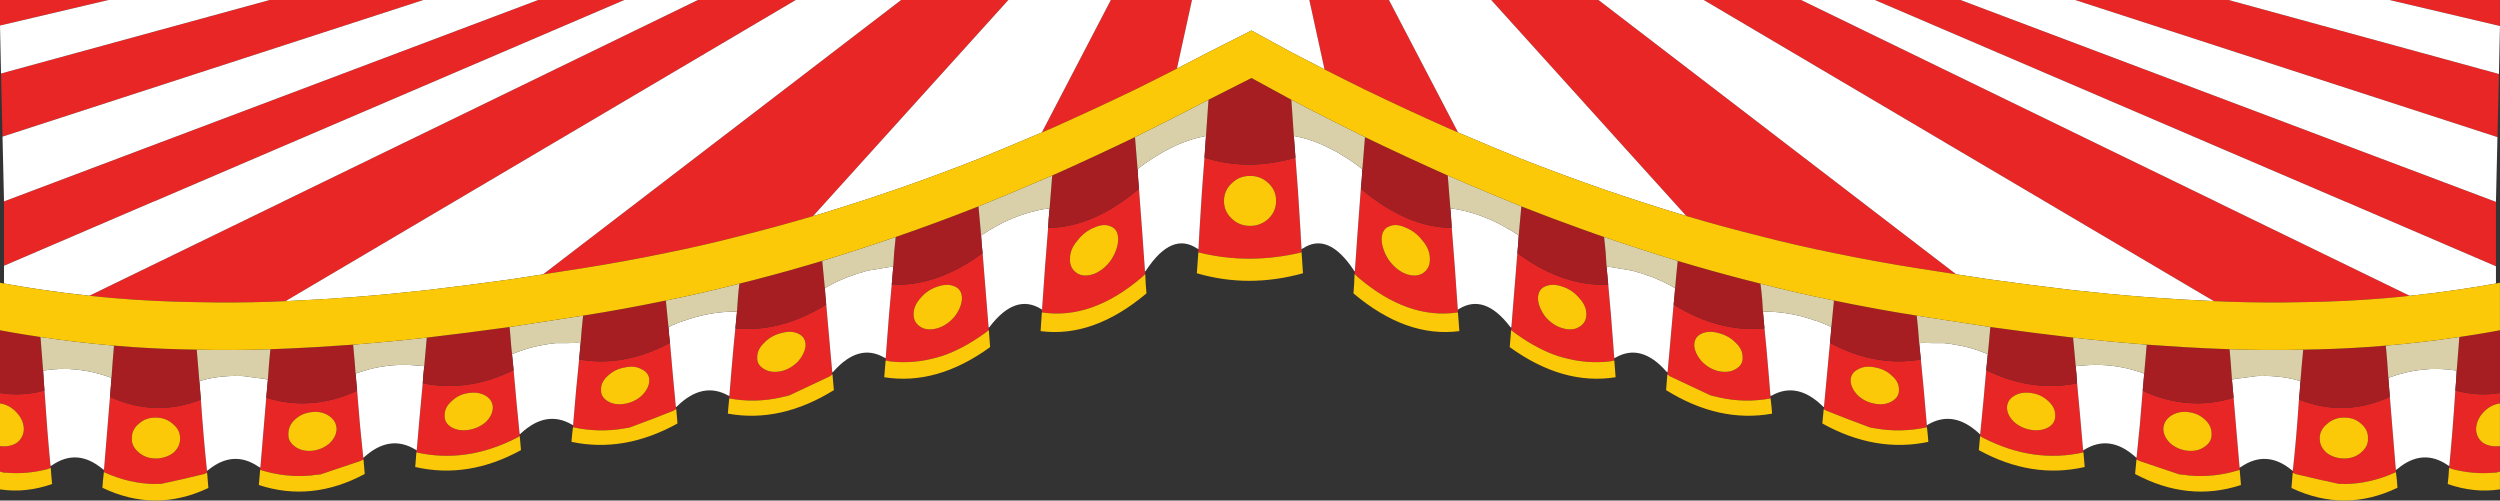
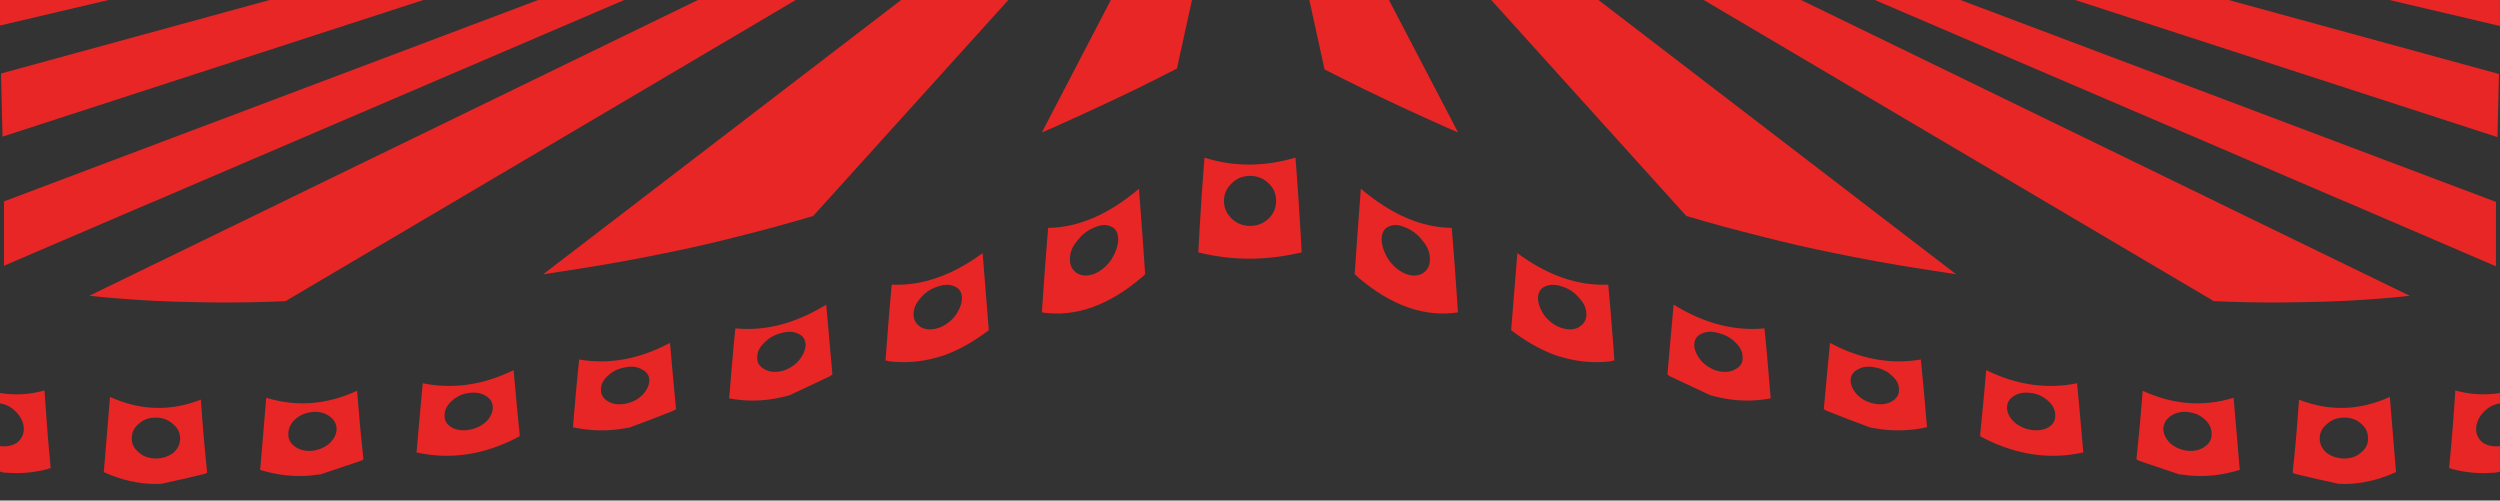
<svg xmlns="http://www.w3.org/2000/svg" fill="#000000" height="59.9" preserveAspectRatio="xMidYMid meet" version="1" viewBox="0.0 0.0 299.2 59.9" width="299.2" zoomAndPan="magnify">
  <rect x="0.0" y="0.0" width="299.2" height="59.9" fill="#333333" stroke="none" />
  <defs>
    <clipPath id="a">
      <path d="M 0 0 L 299.191 0 L 299.191 58 L 0 58 Z M 0 0" />
    </clipPath>
    <clipPath id="b">
-       <path d="M 0 0 L 299.191 0 L 299.191 57 L 0 57 Z M 0 0" />
-     </clipPath>
+       </clipPath>
    <clipPath id="c">
-       <path d="M 0 9 L 299.191 9 L 299.191 49 L 0 49 Z M 0 9" />
-     </clipPath>
+       </clipPath>
    <clipPath id="d">
      <path d="M 0 3 L 299.191 3 L 299.191 59.898 L 0 59.898 Z M 0 3" />
    </clipPath>
  </defs>
  <g>
    <g clip-path="url(#a)" id="change1_1">
      <path d="M 245.969 49.699 C 245.977 49.078 245.703 48.516 245.145 48.008 C 244.559 47.457 243.867 47.133 243.082 47.035 C 242.293 46.914 241.613 47.031 241.047 47.379 C 240.488 47.719 240.203 48.195 240.191 48.816 C 240.223 49.414 240.508 49.977 241.047 50.504 C 241.613 51.004 242.293 51.316 243.082 51.449 C 243.867 51.566 244.559 51.469 245.145 51.148 C 245.723 50.801 245.996 50.316 245.969 49.699 Z M 205.652 39.855 C 204.871 39.633 204.195 39.664 203.617 39.945 C 203.059 40.203 202.773 40.66 202.766 41.32 C 202.77 41.391 202.773 41.461 202.785 41.531 C 202.863 42.07 203.141 42.633 203.617 43.203 C 204.195 43.812 204.871 44.219 205.652 44.418 C 206.469 44.586 207.152 44.512 207.699 44.191 C 208.309 43.852 208.594 43.379 208.555 42.77 C 208.566 42.336 208.441 41.922 208.172 41.531 C 208.047 41.344 207.891 41.164 207.699 40.992 C 207.152 40.434 206.469 40.055 205.652 39.855 Z M 189.855 37.578 C 189.855 36.902 189.562 36.258 188.984 35.648 C 188.445 35.004 187.77 34.547 186.953 34.289 C 186.176 34.02 185.488 34.02 184.902 34.289 C 184.355 34.527 184.074 35.004 184.062 35.711 C 184.094 36.41 184.375 37.121 184.902 37.848 C 185.488 38.559 186.176 39.031 186.953 39.27 C 187.77 39.512 188.445 39.465 188.984 39.137 C 189.586 38.777 189.875 38.258 189.855 37.578 Z M 130.941 27.242 C 130.758 27.316 130.574 27.398 130.402 27.496 C 129.836 27.816 129.336 28.262 128.906 28.844 C 128.328 29.512 128.047 30.23 128.055 30.996 C 128.023 31.734 128.309 32.305 128.906 32.703 C 129.469 33.043 130.145 33.066 130.941 32.777 C 131.738 32.457 132.426 31.895 132.992 31.086 C 133.52 30.25 133.801 29.441 133.828 28.664 C 133.824 28.164 133.711 27.773 133.492 27.496 C 133.363 27.332 133.195 27.207 132.992 27.125 C 132.426 26.836 131.738 26.875 130.941 27.242 Z M 166.188 27.125 C 165.984 27.207 165.816 27.332 165.688 27.496 C 165.469 27.773 165.355 28.164 165.352 28.664 C 165.379 29.441 165.66 30.25 166.188 31.086 C 166.766 31.895 167.449 32.457 168.238 32.777 C 169.035 33.066 169.719 33.043 170.285 32.703 C 170.875 32.305 171.152 31.734 171.125 30.996 C 171.133 30.23 170.855 29.512 170.285 28.844 C 169.852 28.262 169.348 27.816 168.773 27.496 C 168.605 27.398 168.426 27.316 168.238 27.242 C 167.449 26.875 166.766 26.836 166.188 27.125 Z M 152.516 22.918 C 152.363 22.562 152.137 22.23 151.824 21.934 C 151.207 21.344 150.469 21.051 149.613 21.051 C 148.742 21.051 148.012 21.344 147.414 21.934 C 147.094 22.23 146.859 22.562 146.711 22.918 C 146.562 23.27 146.484 23.641 146.484 24.043 C 146.484 24.871 146.797 25.578 147.414 26.164 C 148.012 26.742 148.742 27.035 149.613 27.035 C 150.469 27.035 151.207 26.742 151.824 26.164 C 152.426 25.578 152.723 24.871 152.723 24.043 C 152.723 23.633 152.652 23.258 152.516 22.918 Z M 110.191 35.648 C 110.129 35.719 110.07 35.785 110.016 35.852 C 109.566 36.402 109.34 36.977 109.34 37.578 C 109.324 38.184 109.547 38.664 110.016 39.016 C 110.07 39.059 110.129 39.098 110.191 39.137 C 110.73 39.465 111.414 39.512 112.242 39.27 C 113.012 39.031 113.688 38.559 114.277 37.848 C 114.816 37.121 115.102 36.41 115.129 35.711 C 115.121 35.004 114.836 34.527 114.277 34.289 C 113.688 34.02 113.012 34.02 112.242 34.289 C 111.414 34.547 110.73 35.004 110.191 35.648 Z M 74.812 43.969 C 74.008 44.098 73.324 44.426 72.766 44.957 C 72.195 45.453 71.918 46.008 71.926 46.617 C 71.898 47.215 72.176 47.688 72.766 48.035 C 73.324 48.367 74.008 48.461 74.812 48.32 C 75.602 48.18 76.281 47.844 76.848 47.305 C 77.398 46.746 77.684 46.16 77.715 45.555 C 77.707 44.945 77.418 44.5 76.848 44.223 C 76.281 43.883 75.602 43.797 74.812 43.969 Z M 39.434 49.816 C 38.844 49.398 38.168 49.23 37.398 49.309 C 36.582 49.379 35.895 49.668 35.336 50.176 C 34.777 50.676 34.504 51.262 34.512 51.941 C 34.48 52.559 34.758 53.07 35.336 53.469 C 35.895 53.867 36.582 54.027 37.398 53.945 C 38.168 53.855 38.844 53.562 39.434 53.062 C 39.973 52.543 40.258 51.984 40.285 51.387 C 40.277 50.738 39.992 50.215 39.434 49.816 Z M 282.543 50.684 C 282.008 50.195 281.32 49.961 280.496 49.98 C 279.719 49.98 279.043 50.242 278.477 50.758 C 277.895 51.238 277.613 51.82 277.621 52.512 C 277.633 53.168 277.918 53.738 278.477 54.215 C 279.043 54.633 279.719 54.852 280.496 54.875 C 281.32 54.875 282.008 54.645 282.543 54.184 C 283.152 53.688 283.438 53.109 283.398 52.449 C 283.418 51.75 283.133 51.164 282.543 50.684 Z M 264.953 36.039 L 203.902 0 L 215.555 0 L 265.281 24.16 L 265.266 24.16 L 288.402 35.402 C 287.445 35.508 286.488 35.598 285.535 35.68 C 282.234 35.961 278.938 36.117 275.648 36.16 C 272.707 36.23 269.77 36.215 266.836 36.113 C 266.211 36.09 265.582 36.066 264.953 36.039 Z M 191.305 0 L 234.113 32.824 C 232.539 32.578 230.965 32.336 229.395 32.09 C 226.109 31.57 222.812 30.969 219.488 30.281 C 216.559 29.691 213.625 29.02 210.691 28.262 C 207.742 27.527 204.781 26.723 201.812 25.844 L 178.469 0 Z M 158.52 8.305 L 156.703 0 L 166.23 0 L 174.504 15.852 C 174.09 15.676 173.676 15.5 173.266 15.32 C 169.973 13.855 166.672 12.324 163.359 10.727 C 161.746 9.934 160.133 9.125 158.52 8.305 Z M 132.945 0 L 142.656 0 L 140.855 8.207 C 139.184 9.062 137.508 9.902 135.836 10.727 C 132.516 12.324 129.211 13.855 125.93 15.32 C 125.516 15.5 125.102 15.676 124.688 15.852 Z M 64.992 32.836 L 107.844 0 L 120.68 0 L 97.312 25.859 C 94.359 26.73 91.418 27.531 88.488 28.262 C 85.555 29.02 82.621 29.691 79.691 30.281 C 76.367 30.969 73.07 31.57 69.785 32.09 C 68.188 32.34 66.59 32.59 64.992 32.836 Z M 34.176 36.039 C 33.57 36.066 32.965 36.094 32.359 36.113 C 29.426 36.215 26.488 36.23 23.547 36.16 C 20.246 36.117 16.945 35.961 13.645 35.68 C 12.66 35.598 11.68 35.5 10.695 35.395 L 33.93 24.102 L 33.914 24.102 L 83.52 0 L 95.234 0 Z M 0 3.055 L 0 0 L 12.984 0 Z M 0.301 16.352 L 0.121 8.797 L 32.27 0 L 50.668 0 Z M 0 47.035 C 1.766 47.324 3.543 47.223 5.324 46.734 C 5.543 50.086 5.785 53.09 6.043 55.742 C 6.055 55.852 6.062 55.941 6.074 56.012 C 5.992 56.031 5.914 56.051 5.832 56.07 C 5.805 56.09 5.773 56.109 5.746 56.129 C 4.031 56.578 2.34 56.723 0.672 56.562 C 0.613 56.574 0.578 56.578 0.566 56.578 C 0.457 56.551 0.359 56.527 0.27 56.52 C 0.18 56.488 0.09 56.461 0 56.43 L 0 53.391 C 0.777 53.48 1.445 53.352 2.004 53.004 C 2.531 52.605 2.816 52.066 2.855 51.387 C 2.848 50.66 2.562 49.992 2.004 49.383 C 1.445 48.766 0.777 48.395 0 48.277 Z M 24.789 56.578 C 24.68 56.637 24.562 56.688 24.445 56.727 C 22.719 57.148 20.992 57.543 19.27 57.91 L 19.223 57.91 C 19.172 57.898 19.145 57.898 19.133 57.91 C 19.086 57.91 19.035 57.91 18.984 57.91 C 18.945 57.91 18.918 57.91 18.91 57.91 C 18.859 57.891 18.805 57.895 18.746 57.926 C 18.715 57.895 18.699 57.895 18.699 57.926 C 18.668 57.906 18.641 57.906 18.609 57.926 C 16.547 57.914 14.484 57.441 12.43 56.504 C 12.422 56.426 12.426 56.34 12.445 56.25 C 12.664 53.617 12.906 50.699 13.164 47.5 C 16.777 49.145 20.402 49.254 24.039 47.828 C 24.25 50.879 24.492 53.715 24.773 56.34 C 24.766 56.418 24.77 56.5 24.789 56.578 Z M 15.781 52.449 C 15.742 53.109 16.031 53.688 16.652 54.184 C 17.188 54.645 17.867 54.875 18.684 54.875 C 19.465 54.852 20.141 54.633 20.719 54.215 C 21.27 53.738 21.547 53.168 21.559 52.512 C 21.566 51.82 21.289 51.238 20.719 50.758 C 20.141 50.242 19.465 49.98 18.684 49.98 C 17.867 49.961 17.188 50.195 16.652 50.684 C 16.051 51.164 15.762 51.75 15.781 52.449 Z M 54.051 51.148 C 54.629 51.469 55.312 51.566 56.098 51.449 C 56.887 51.316 57.57 51.004 58.148 50.504 C 58.676 49.977 58.957 49.414 58.984 48.816 C 58.977 48.195 58.699 47.719 58.148 47.379 C 57.57 47.031 56.887 46.914 56.098 47.035 C 55.312 47.133 54.629 47.457 54.051 48.008 C 53.48 48.516 53.203 49.078 53.211 49.699 C 53.18 50.316 53.461 50.801 54.051 51.148 Z M 31.133 56.234 C 31.121 56.156 31.133 56.074 31.16 55.996 C 31.141 55.945 31.148 55.887 31.176 55.816 C 31.387 53.262 31.613 50.523 31.863 47.602 C 35.473 48.719 39.098 48.441 42.738 46.766 C 42.949 49.539 43.195 52.207 43.473 54.77 C 43.465 54.848 43.473 54.922 43.504 54.992 C 43.371 55.031 43.266 55.09 43.172 55.156 C 41.539 55.707 39.918 56.25 38.312 56.789 C 38.281 56.77 38.266 56.762 38.266 56.773 C 38.227 56.785 38.203 56.789 38.191 56.789 C 38.16 56.789 38.133 56.793 38.102 56.805 C 38.082 56.805 38.051 56.809 38.012 56.816 C 37.973 56.797 37.934 56.797 37.895 56.816 C 37.871 56.828 37.852 56.832 37.832 56.832 C 37.793 56.844 37.754 56.844 37.715 56.832 C 37.652 56.844 37.617 56.848 37.609 56.848 C 37.559 56.848 37.504 56.863 37.445 56.895 C 37.445 56.871 37.441 56.867 37.43 56.879 C 37.398 56.867 37.367 56.871 37.34 56.895 C 35.254 57.102 33.184 56.883 31.133 56.234 Z M 95.562 39.945 C 94.992 39.664 94.316 39.633 93.527 39.855 C 92.711 40.055 92.031 40.434 91.492 40.992 C 91.301 41.164 91.145 41.344 91.016 41.531 C 90.742 41.922 90.613 42.336 90.625 42.77 C 90.586 43.379 90.875 43.852 91.492 44.191 C 92.031 44.512 92.711 44.586 93.527 44.418 C 94.316 44.219 94.992 43.812 95.562 43.203 C 96.039 42.633 96.316 42.07 96.395 41.531 C 96.406 41.461 96.41 41.391 96.414 41.32 C 96.406 40.66 96.121 40.203 95.562 39.945 Z M 87.289 47.41 C 87.281 47.359 87.285 47.297 87.305 47.23 C 87.461 45.266 87.621 43.363 87.789 41.531 C 87.863 40.773 87.934 40.031 88.008 39.301 C 91.617 39.648 95.242 38.703 98.883 36.457 C 99.027 38.051 99.176 39.742 99.332 41.531 C 99.422 42.508 99.512 43.516 99.602 44.551 C 99.594 44.66 99.602 44.746 99.633 44.805 C 99.512 44.887 99.402 44.965 99.301 45.043 C 97.676 45.812 96.055 46.574 94.441 47.332 C 94.43 47.332 94.414 47.332 94.395 47.332 L 94.32 47.348 C 94.281 47.359 94.258 47.363 94.246 47.363 C 94.219 47.375 94.188 47.387 94.156 47.41 C 94.117 47.41 94.078 47.414 94.035 47.422 L 93.977 47.438 C 93.906 47.457 93.855 47.469 93.828 47.469 C 93.789 47.477 93.762 47.484 93.754 47.484 C 93.703 47.484 93.648 47.504 93.59 47.543 C 93.559 47.523 93.543 47.523 93.543 47.543 C 93.484 47.535 93.457 47.539 93.469 47.559 C 91.395 48.027 89.328 48.066 87.277 47.68 C 87.266 47.598 87.27 47.508 87.289 47.41 Z M 80.934 48.965 C 80.812 49.016 80.699 49.078 80.59 49.16 C 78.863 49.848 77.133 50.512 75.398 51.148 C 75.367 51.137 75.352 51.145 75.352 51.164 C 75.312 51.172 75.285 51.18 75.277 51.18 C 75.207 51.188 75.156 51.199 75.129 51.207 C 75.09 51.207 75.051 51.215 75.023 51.223 C 74.965 51.234 74.918 51.238 74.891 51.238 L 74.844 51.254 C 74.793 51.262 74.758 51.27 74.738 51.27 C 72.684 51.629 70.629 51.582 68.574 51.133 C 68.566 51.074 68.57 50.992 68.59 50.895 C 68.801 48.23 69.039 45.609 69.309 43.023 C 72.586 43.59 75.883 43.09 79.199 41.531 C 79.527 41.375 79.855 41.211 80.184 41.035 C 80.199 41.199 80.215 41.363 80.23 41.531 C 80.426 43.84 80.645 46.234 80.887 48.711 C 80.879 48.801 80.895 48.883 80.934 48.965 Z M 49.832 54.141 C 49.852 54.051 49.867 53.965 49.875 53.887 C 50.094 51.273 50.336 48.602 50.594 45.867 C 54.203 46.605 57.828 46.082 61.469 44.297 C 61.691 46.859 61.93 49.414 62.188 51.957 C 62.176 52.035 62.184 52.117 62.203 52.195 C 62.082 52.266 61.957 52.336 61.828 52.406 C 57.828 54.461 53.832 55.039 49.832 54.141 Z M 124.719 37.07 C 124.719 37.031 124.719 36.992 124.719 36.953 C 124.953 33.445 125.188 30.293 125.422 27.496 C 125.426 27.422 125.43 27.348 125.438 27.273 C 129.047 27.234 132.672 25.672 136.312 22.59 C 136.426 24.047 136.543 25.625 136.664 27.316 C 136.668 27.379 136.676 27.438 136.68 27.496 C 136.793 29.059 136.91 30.719 137.031 32.48 C 137.039 32.609 137.051 32.719 137.062 32.809 C 136.922 32.926 136.793 33.047 136.672 33.168 C 132.684 36.586 128.688 37.992 124.688 37.387 C 124.68 37.344 124.684 37.305 124.703 37.266 C 124.695 37.207 124.699 37.141 124.719 37.07 Z M 118.316 39.195 C 118.297 39.316 118.309 39.422 118.348 39.512 C 116.602 40.836 114.875 41.82 113.172 42.457 C 113.082 42.488 113.012 42.508 112.961 42.516 C 112.93 42.535 112.914 42.551 112.914 42.562 L 112.871 42.562 C 112.82 42.582 112.789 42.59 112.781 42.59 L 112.734 42.605 C 112.637 42.637 112.559 42.66 112.496 42.68 C 112.477 42.68 112.461 42.68 112.453 42.68 C 112.395 42.703 112.348 42.715 112.316 42.727 C 112.289 42.727 112.273 42.734 112.273 42.758 C 112.242 42.758 112.215 42.762 112.184 42.77 C 110.289 43.309 108.395 43.469 106.496 43.25 C 106.43 43.23 106.395 43.227 106.395 43.234 C 106.254 43.176 106.117 43.148 105.988 43.16 C 105.98 43.07 105.984 42.977 106.004 42.875 C 106.035 42.422 106.066 41.973 106.102 41.531 C 106.293 38.863 106.5 36.375 106.723 34.062 C 107.816 34.117 108.914 34.035 110.016 33.824 C 112.535 33.34 115.062 32.164 117.598 30.293 C 117.809 32.938 118.047 35.906 118.316 39.195 Z M 155.773 30.203 C 151.566 31.211 147.449 31.211 143.418 30.203 C 143.41 30.086 143.414 29.961 143.434 29.832 C 143.477 29.035 143.52 28.258 143.562 27.496 C 143.746 24.316 143.941 21.441 144.152 18.867 C 147.621 19.973 151.254 19.973 155.043 18.867 C 155.254 21.441 155.449 24.316 155.633 27.496 C 155.676 28.258 155.719 29.035 155.762 29.832 C 155.781 29.961 155.785 30.086 155.773 30.203 Z M 162.867 22.59 C 166.508 25.672 170.133 27.234 173.742 27.273 C 173.75 27.348 173.758 27.422 173.766 27.496 C 173.996 30.293 174.227 33.445 174.461 36.953 C 174.461 36.992 174.461 37.031 174.461 37.07 C 174.48 37.141 174.484 37.207 174.477 37.266 C 174.496 37.305 174.5 37.344 174.488 37.387 C 170.5 37.992 166.508 36.586 162.508 33.168 C 162.398 33.047 162.27 32.926 162.117 32.809 C 162.129 32.719 162.141 32.609 162.148 32.48 C 162.27 30.719 162.387 29.059 162.5 27.496 C 162.504 27.418 162.512 27.344 162.516 27.266 C 162.637 25.59 162.754 24.031 162.867 22.59 Z M 180.879 39.195 C 181.137 35.906 181.379 32.938 181.598 30.293 C 184.805 32.66 188 33.914 191.188 34.062 C 191.613 34.086 192.043 34.086 192.473 34.062 C 192.695 36.375 192.902 38.863 193.094 41.531 C 193.125 41.973 193.16 42.422 193.191 42.875 C 193.211 42.977 193.215 43.07 193.203 43.16 C 193.066 43.148 192.93 43.176 192.801 43.234 C 192.801 43.227 192.762 43.23 192.684 43.25 C 190.797 43.469 188.906 43.309 187.012 42.77 C 186.98 42.762 186.945 42.758 186.906 42.758 C 186.906 42.734 186.891 42.727 186.863 42.727 C 186.832 42.715 186.785 42.703 186.727 42.68 C 186.719 42.68 186.707 42.68 186.695 42.68 C 186.637 42.66 186.555 42.637 186.441 42.605 L 186.398 42.59 C 186.391 42.59 186.363 42.582 186.324 42.562 L 186.277 42.562 C 186.277 42.551 186.266 42.535 186.234 42.516 C 186.176 42.508 186.098 42.488 186.008 42.457 C 184.305 41.82 182.582 40.836 180.848 39.512 C 180.879 39.422 180.887 39.316 180.879 39.195 Z M 200.297 36.457 C 203.938 38.703 207.562 39.648 211.172 39.301 C 211.242 40.031 211.316 40.773 211.391 41.531 C 211.559 43.363 211.719 45.266 211.875 47.23 C 211.895 47.297 211.898 47.359 211.891 47.41 C 211.91 47.508 211.914 47.598 211.902 47.68 C 209.859 48.066 207.797 48.027 205.711 47.559 C 205.723 47.539 205.695 47.535 205.637 47.543 C 205.637 47.523 205.621 47.523 205.594 47.543 C 205.543 47.504 205.488 47.484 205.426 47.484 C 205.418 47.484 205.391 47.477 205.352 47.469 C 205.32 47.469 205.277 47.457 205.219 47.438 L 205.156 47.422 C 205.117 47.414 205.074 47.41 205.023 47.41 C 204.992 47.387 204.965 47.375 204.934 47.363 C 204.922 47.363 204.898 47.359 204.859 47.348 L 204.801 47.332 C 204.777 47.332 204.766 47.332 204.754 47.332 C 203.129 46.574 201.504 45.812 199.879 45.043 C 199.785 44.965 199.68 44.887 199.547 44.805 C 199.578 44.746 199.59 44.66 199.578 44.551 C 199.668 43.516 199.758 42.508 199.848 41.531 C 200.004 39.742 200.152 38.051 200.297 36.457 Z M 221.48 45.555 C 221.508 46.16 221.793 46.746 222.332 47.305 C 222.898 47.844 223.582 48.18 224.383 48.32 C 225.18 48.461 225.855 48.367 226.414 48.035 C 227.016 47.688 227.297 47.215 227.27 46.617 C 227.277 46.008 226.992 45.453 226.414 44.957 C 225.855 44.426 225.18 44.098 224.383 43.969 C 223.582 43.797 222.898 43.883 222.332 44.223 C 221.773 44.5 221.488 44.945 221.48 45.555 Z M 218.262 48.965 C 218.293 48.883 218.301 48.801 218.293 48.711 C 218.535 46.234 218.758 43.84 218.965 41.531 C 218.98 41.363 218.996 41.199 219.012 41.035 C 219.34 41.211 219.664 41.375 219.988 41.531 C 223.301 43.09 226.602 43.59 229.887 43.023 C 230.145 45.609 230.387 48.23 230.605 50.895 C 230.625 50.992 230.629 51.074 230.617 51.133 C 228.555 51.582 226.5 51.629 224.457 51.27 C 224.438 51.27 224.398 51.262 224.352 51.254 L 224.289 51.238 C 224.262 51.238 224.215 51.234 224.156 51.223 C 224.129 51.215 224.098 51.207 224.066 51.207 C 224.035 51.199 223.98 51.188 223.902 51.18 C 223.895 51.18 223.867 51.172 223.828 51.164 C 223.828 51.145 223.812 51.137 223.781 51.148 C 222.059 50.512 220.332 49.848 218.605 49.16 C 218.484 49.078 218.371 49.016 218.262 48.965 Z M 248.586 45.867 C 248.844 48.602 249.086 51.273 249.305 53.887 C 249.312 53.965 249.328 54.051 249.348 54.141 C 245.352 55.039 241.352 54.461 237.352 52.406 C 237.23 52.336 237.105 52.266 236.977 52.195 C 236.996 52.117 237.004 52.035 236.992 51.957 C 237.25 49.414 237.488 46.859 237.711 44.297 C 241.352 46.082 244.977 46.605 248.586 45.867 Z M 259.746 49.816 C 259.195 50.215 258.918 50.738 258.906 51.387 C 258.938 51.984 259.219 52.543 259.746 53.062 C 260.336 53.562 261.02 53.855 261.797 53.945 C 262.602 54.027 263.285 53.867 263.844 53.469 C 264.434 53.07 264.711 52.559 264.684 51.941 C 264.691 51.262 264.414 50.676 263.844 50.176 C 263.285 49.668 262.602 49.379 261.797 49.309 C 261.02 49.23 260.336 49.398 259.746 49.816 Z M 255.691 54.992 C 255.711 54.922 255.719 54.848 255.707 54.77 C 255.984 52.207 256.23 49.539 256.438 46.766 C 260.078 48.441 263.703 48.719 267.316 47.602 C 267.562 50.523 267.801 53.262 268.02 55.816 C 268.039 55.887 268.043 55.945 268.031 55.996 C 268.055 56.074 268.059 56.156 268.047 56.234 C 265.992 56.883 263.93 57.102 261.855 56.895 C 261.824 56.871 261.797 56.867 261.766 56.879 C 261.754 56.867 261.75 56.871 261.75 56.895 C 261.68 56.863 261.621 56.848 261.57 56.848 C 261.562 56.848 261.531 56.844 261.48 56.832 C 261.441 56.844 261.395 56.844 261.348 56.832 C 261.324 56.832 261.309 56.828 261.285 56.816 C 261.246 56.797 261.207 56.797 261.168 56.816 C 261.137 56.809 261.113 56.805 261.094 56.805 C 261.062 56.793 261.027 56.789 260.988 56.789 C 260.977 56.789 260.953 56.785 260.914 56.773 C 260.914 56.762 260.898 56.77 260.867 56.789 C 259.273 56.25 257.656 55.707 256.02 55.156 C 255.922 55.09 255.812 55.031 255.691 54.992 Z M 274.406 56.34 C 274.695 53.715 274.938 50.879 275.141 47.828 C 278.777 49.254 282.402 49.145 286.016 47.5 C 286.273 50.699 286.516 53.617 286.734 56.25 C 286.754 56.34 286.758 56.426 286.746 56.504 C 284.691 57.441 282.633 57.914 280.57 57.926 C 280.539 57.906 280.512 57.906 280.48 57.926 C 280.48 57.895 280.465 57.895 280.434 57.926 C 280.387 57.895 280.336 57.891 280.285 57.91 C 280.273 57.91 280.246 57.91 280.195 57.91 C 280.145 57.91 280.098 57.91 280.047 57.91 C 280.035 57.898 280.012 57.898 279.973 57.91 L 279.926 57.91 C 278.191 57.543 276.461 57.148 274.734 56.727 C 274.625 56.688 274.512 56.637 274.391 56.578 C 274.41 56.5 274.414 56.418 274.406 56.34 Z M 293.855 46.734 C 295.641 47.223 297.418 47.324 299.195 47.035 L 299.195 48.277 C 298.406 48.395 297.734 48.766 297.176 49.383 C 296.625 49.992 296.348 50.66 296.336 51.387 C 296.367 52.066 296.645 52.605 297.176 53.004 C 297.734 53.352 298.406 53.48 299.195 53.391 L 299.195 56.43 C 299.094 56.461 299 56.488 298.91 56.52 C 298.832 56.527 298.73 56.551 298.609 56.578 C 298.602 56.578 298.57 56.574 298.52 56.562 C 296.848 56.723 295.156 56.578 293.449 56.129 C 293.422 56.109 293.391 56.09 293.359 56.07 C 293.27 56.051 293.188 56.031 293.105 56.012 C 293.117 55.941 293.125 55.852 293.137 55.742 C 293.395 53.09 293.637 50.086 293.855 46.734 Z M 234.629 0 L 298.715 24.16 L 298.715 31.867 L 280.777 24.16 L 280.75 24.16 L 224.383 0 Z M 298.895 16.41 L 248.348 0 L 266.719 0 L 299.074 8.855 Z M 74.711 0 L 18.461 24.102 L 18.43 24.102 L 0.48 31.805 L 0.48 24.16 L 0.328 24.16 L 0.48 24.117 L 0.48 24.102 L 64.402 0 Z M 285.969 0 L 299.195 0 L 299.195 3.113 Z M 285.969 0" fill="#e72625" fill-rule="evenodd" />
    </g>
    <g clip-path="url(#b)" id="change2_1">
      <path d="M 234.113 32.824 L 191.305 0 L 203.902 0 L 264.953 36.039 C 262.285 35.922 259.605 35.762 256.918 35.559 C 253.996 35.332 251.059 35.051 248.105 34.723 C 244.816 34.332 241.516 33.91 238.203 33.449 C 236.84 33.242 235.477 33.031 234.113 32.824 Z M 201.812 25.844 C 201.473 25.742 201.133 25.641 200.789 25.539 C 197.855 24.641 194.922 23.688 191.98 22.68 C 188.695 21.543 185.395 20.32 182.074 19.016 C 179.562 17.996 177.039 16.941 174.504 15.852 L 166.23 0 L 178.469 0 Z M 156.703 0 L 158.52 8.305 C 157.195 7.629 155.871 6.949 154.551 6.254 L 149.777 3.652 L 144.633 6.254 C 143.371 6.914 142.113 7.562 140.855 8.207 L 142.656 0 Z M 120.68 0 L 132.945 0 L 124.688 15.852 C 122.145 16.941 119.617 17.996 117.105 19.016 C 113.793 20.32 110.492 21.543 107.199 22.68 C 104.27 23.688 101.336 24.641 98.406 25.539 C 98.043 25.648 97.676 25.754 97.312 25.859 Z M 107.844 0 L 64.992 32.836 C 63.656 33.043 62.324 33.246 60.992 33.449 C 57.668 33.91 54.363 34.332 51.074 34.723 C 48.121 35.051 45.184 35.332 42.262 35.559 C 39.551 35.766 36.855 35.922 34.176 36.039 L 95.234 0 Z M 0.121 8.797 L 0 3.055 L 12.984 0 L 32.27 0 Z M 0.48 24.102 L 0.301 16.352 L 50.668 0 L 64.402 0 Z M 13.344 45.223 C 13.285 45.984 13.223 46.742 13.164 47.5 C 12.906 50.699 12.664 53.617 12.445 56.25 C 12.398 56.199 12.348 56.164 12.297 56.145 C 10.262 54.441 8.234 54.289 6.207 55.695 C 6.156 55.715 6.129 55.734 6.117 55.758 C 6.09 55.758 6.062 55.75 6.043 55.742 C 5.785 53.09 5.543 50.086 5.324 46.734 C 5.258 45.906 5.199 45.113 5.16 44.355 C 5.211 44.328 5.262 44.316 5.312 44.328 C 7.934 43.93 10.555 44.207 13.18 45.164 C 13.219 45.184 13.273 45.203 13.344 45.223 Z M 31.863 47.602 C 31.613 50.523 31.387 53.262 31.176 55.816 C 31.148 55.887 31.141 55.945 31.16 55.996 C 31.102 55.938 31.047 55.902 30.996 55.891 C 28.961 54.484 26.938 54.605 24.922 56.25 C 24.871 56.301 24.84 56.324 24.82 56.324 L 24.773 56.34 C 24.492 53.715 24.25 50.879 24.039 47.828 C 23.969 47.07 23.91 46.332 23.859 45.613 C 23.922 45.582 23.977 45.57 24.027 45.57 C 24.98 45.277 25.977 45.105 27.004 45.043 C 27.074 45.023 27.16 45.02 27.273 45.031 C 27.273 45.012 27.285 45.004 27.316 45.016 C 27.438 45.016 27.578 45.012 27.734 45 C 27.887 45 28.031 44.996 28.168 44.984 C 28.25 44.996 28.324 45 28.395 45 C 28.402 44.992 28.43 44.992 28.469 45 C 28.57 44.992 28.684 44.984 28.812 44.984 C 28.895 45.004 28.992 45.016 29.113 45.016 C 29.133 45.004 29.152 45.004 29.172 45.016 C 29.988 45.133 30.832 45.246 31.699 45.344 C 31.75 45.375 31.82 45.395 31.91 45.402 C 31.961 45.395 32.008 45.402 32.059 45.434 L 32.059 45.449 C 32 46.188 31.934 46.906 31.863 47.602 Z M 50.773 43.832 C 50.695 44.512 50.633 45.191 50.594 45.867 C 50.336 48.602 50.094 51.273 49.875 53.887 C 49.867 53.887 49.852 53.891 49.832 53.902 C 49.801 53.832 49.766 53.801 49.727 53.812 C 47.691 52.574 45.66 52.859 43.637 54.664 C 43.59 54.703 43.559 54.734 43.547 54.754 C 43.527 54.754 43.504 54.758 43.473 54.77 C 43.195 52.207 42.949 49.539 42.738 46.766 C 42.68 46.066 42.621 45.383 42.559 44.715 C 42.621 44.695 42.676 44.676 42.727 44.656 C 42.984 44.555 43.266 44.465 43.562 44.387 C 43.621 44.367 43.699 44.344 43.785 44.312 C 43.785 44.293 43.801 44.293 43.832 44.312 L 43.891 44.297 C 43.91 44.277 43.945 44.266 43.996 44.266 C 44.016 44.246 44.035 44.242 44.055 44.254 C 44.117 44.211 44.203 44.188 44.309 44.176 C 44.309 44.156 44.324 44.152 44.355 44.164 C 44.406 44.152 44.457 44.137 44.504 44.117 C 46.289 43.699 48.066 43.574 49.832 43.742 C 49.988 43.742 50.164 43.758 50.355 43.789 C 50.445 43.777 50.531 43.789 50.609 43.816 C 50.66 43.809 50.715 43.812 50.773 43.832 Z M 69.309 43.023 C 69.039 45.609 68.801 48.23 68.59 50.895 C 68.531 50.855 68.477 50.824 68.426 50.805 C 66.402 49.629 64.371 49.98 62.336 51.867 C 62.309 51.898 62.277 51.926 62.246 51.957 C 62.227 51.957 62.207 51.957 62.188 51.957 C 61.93 49.414 61.691 46.859 61.469 44.297 C 61.41 43.637 61.344 42.996 61.277 42.367 C 61.336 42.328 61.391 42.312 61.441 42.324 C 62.215 42 63.016 41.734 63.832 41.531 C 64.027 41.48 64.223 41.438 64.418 41.395 C 64.484 41.375 64.578 41.359 64.684 41.352 L 64.73 41.336 C 64.852 41.316 64.988 41.289 65.148 41.262 C 65.289 41.23 65.438 41.207 65.598 41.184 C 65.656 41.176 65.727 41.16 65.809 41.141 C 65.816 41.152 65.844 41.156 65.883 41.156 C 66.004 41.125 66.117 41.109 66.227 41.109 C 66.336 41.082 66.441 41.066 66.539 41.066 C 66.559 41.066 66.582 41.066 66.602 41.066 C 67.398 41.074 68.234 41.066 69.113 41.035 C 69.164 41.047 69.234 41.055 69.324 41.066 C 69.363 41.047 69.418 41.047 69.488 41.066 L 69.488 41.082 C 69.473 41.23 69.461 41.379 69.445 41.531 C 69.398 42.027 69.355 42.527 69.309 43.023 Z M 87.289 47.41 C 87.238 47.367 87.191 47.344 87.141 47.332 C 85.105 46.207 83.078 46.629 81.051 48.605 C 81.023 48.645 80.992 48.676 80.961 48.695 C 80.941 48.703 80.918 48.711 80.887 48.711 C 80.645 46.234 80.426 43.84 80.23 41.531 C 80.215 41.363 80.199 41.199 80.184 41.035 C 80.105 40.387 80.043 39.754 80.004 39.137 C 80.055 39.117 80.105 39.098 80.156 39.074 C 80.336 38.977 80.516 38.898 80.691 38.836 C 80.703 38.836 80.715 38.836 80.723 38.836 C 80.762 38.797 80.801 38.777 80.844 38.777 C 80.902 38.758 80.953 38.73 80.992 38.703 C 81.273 38.582 81.547 38.484 81.816 38.402 C 81.824 38.402 81.836 38.398 81.844 38.387 L 81.891 38.387 C 83.582 37.777 85.27 37.426 86.961 37.324 C 87.234 37.309 87.512 37.297 87.785 37.297 C 87.852 37.305 87.934 37.312 88.023 37.312 C 88.062 37.32 88.121 37.316 88.203 37.297 C 88.133 37.965 88.07 38.633 88.008 39.301 C 87.934 40.031 87.863 40.773 87.789 41.531 C 87.621 43.363 87.461 45.266 87.305 47.23 C 87.285 47.297 87.281 47.359 87.289 47.41 Z M 106.723 34.062 C 106.5 36.375 106.293 38.863 106.102 41.531 C 106.066 41.973 106.035 42.422 106.004 42.875 C 105.945 42.836 105.891 42.812 105.84 42.801 C 103.805 41.625 101.781 42.172 99.766 44.445 C 99.719 44.488 99.68 44.516 99.66 44.535 C 99.641 44.535 99.621 44.543 99.602 44.551 C 99.512 43.516 99.422 42.508 99.332 41.531 C 99.176 39.742 99.027 38.051 98.883 36.457 C 98.812 35.781 98.758 35.121 98.719 34.484 C 98.77 34.434 98.82 34.402 98.867 34.395 C 99.547 34.004 100.238 33.664 100.949 33.375 C 101.156 33.266 101.383 33.176 101.621 33.105 C 101.684 33.078 101.758 33.047 101.848 33.016 C 101.926 32.996 102.016 32.973 102.113 32.941 C 102.125 32.922 102.137 32.918 102.145 32.926 L 102.16 32.914 C 102.18 32.902 102.215 32.887 102.266 32.867 L 102.309 32.867 C 102.391 32.828 102.48 32.797 102.578 32.777 C 102.73 32.707 102.871 32.664 103.012 32.645 C 103.043 32.645 103.082 32.633 103.133 32.613 C 103.145 32.613 103.152 32.609 103.16 32.598 C 103.184 32.578 103.203 32.574 103.223 32.582 C 103.254 32.555 103.281 32.543 103.312 32.555 C 103.41 32.504 103.527 32.469 103.656 32.449 C 103.676 32.43 103.742 32.414 103.852 32.402 L 103.895 32.391 C 103.914 32.371 103.938 32.371 103.953 32.391 C 103.965 32.391 103.977 32.383 103.984 32.375 C 103.984 32.355 104 32.348 104.031 32.359 C 104.84 32.23 105.676 32.09 106.543 31.941 C 106.574 31.949 106.645 31.949 106.754 31.941 C 106.805 31.922 106.852 31.914 106.902 31.926 L 106.902 31.941 C 106.844 32.648 106.781 33.355 106.723 34.062 Z M 124.719 37.07 C 124.711 37.051 124.699 37.047 124.688 37.055 C 124.648 37.016 124.609 36.988 124.57 36.965 C 122.535 35.73 120.508 36.43 118.48 39.062 C 118.449 39.121 118.422 39.16 118.391 39.18 C 118.371 39.172 118.348 39.176 118.316 39.195 C 118.047 35.906 117.809 32.938 117.598 30.293 C 117.52 29.605 117.461 28.902 117.418 28.184 C 117.469 28.137 117.523 28.102 117.582 28.082 C 117.844 27.91 118.117 27.73 118.406 27.543 C 118.438 27.527 118.465 27.512 118.496 27.496 C 118.547 27.473 118.598 27.449 118.645 27.422 L 118.676 27.391 C 118.695 27.363 118.715 27.352 118.734 27.363 C 118.754 27.344 118.789 27.328 118.84 27.316 C 118.859 27.297 118.879 27.281 118.898 27.273 C 118.961 27.215 119.047 27.168 119.152 27.137 C 119.152 27.129 119.168 27.117 119.199 27.109 C 119.25 27.078 119.301 27.043 119.348 27.004 C 121.133 26.055 122.914 25.414 124.688 25.074 C 124.848 25.043 125.023 25.016 125.215 24.984 C 125.293 24.973 125.371 24.965 125.453 24.953 C 125.504 24.945 125.559 24.934 125.617 24.926 C 125.535 25.711 125.477 26.496 125.438 27.273 C 125.43 27.348 125.426 27.422 125.422 27.496 C 125.188 30.293 124.953 33.445 124.719 36.953 C 124.719 36.992 124.719 37.031 124.719 37.07 Z M 162.867 22.59 C 162.754 24.031 162.637 25.59 162.516 27.266 C 162.512 27.344 162.504 27.418 162.5 27.496 C 162.387 29.059 162.27 30.719 162.148 32.48 C 162.129 32.457 162.109 32.449 162.09 32.449 C 162.059 32.43 162.027 32.383 162 32.312 C 159.965 29.254 157.934 28.395 155.91 29.742 C 155.859 29.75 155.812 29.781 155.762 29.832 C 155.719 29.035 155.676 28.258 155.633 27.496 C 155.449 24.316 155.254 21.441 155.043 18.867 L 154.848 16.277 C 154.918 16.297 154.977 16.309 155.027 16.309 C 155.117 16.328 155.191 16.344 155.254 16.352 C 156.109 16.531 156.93 16.781 157.703 17.102 C 157.727 17.09 157.746 17.102 157.766 17.129 C 158.055 17.23 158.348 17.355 158.648 17.504 C 158.68 17.523 158.707 17.539 158.738 17.551 C 158.906 17.648 159.059 17.723 159.188 17.773 C 159.195 17.773 159.207 17.777 159.215 17.789 C 159.277 17.809 159.34 17.844 159.41 17.895 C 159.48 17.914 159.551 17.953 159.621 18.012 C 159.801 18.082 159.965 18.168 160.113 18.266 C 160.324 18.398 160.527 18.52 160.727 18.641 C 160.75 18.656 160.773 18.668 160.797 18.68 C 161.512 19.109 162.211 19.598 162.895 20.137 C 162.969 20.176 163.016 20.215 163.047 20.258 C 163.008 21.035 162.945 21.812 162.867 22.59 Z M 143.434 29.832 C 143.383 29.781 143.328 29.75 143.27 29.742 C 141.246 28.395 139.223 29.254 137.195 32.312 C 137.156 32.383 137.121 32.43 137.09 32.449 C 137.07 32.449 137.051 32.457 137.031 32.48 C 136.91 30.719 136.793 29.059 136.68 27.496 C 136.676 27.438 136.668 27.379 136.664 27.316 C 136.543 25.625 136.426 24.047 136.312 22.59 C 136.242 21.812 136.188 21.035 136.148 20.258 C 136.18 20.215 136.223 20.176 136.281 20.137 C 136.992 19.578 137.715 19.078 138.453 18.641 C 138.496 18.617 138.543 18.59 138.586 18.566 C 138.75 18.469 138.914 18.371 139.082 18.266 C 139.223 18.168 139.379 18.082 139.559 18.012 C 139.629 17.953 139.703 17.914 139.785 17.895 C 139.844 17.844 139.902 17.809 139.965 17.789 C 139.973 17.777 139.984 17.773 139.992 17.773 C 140.133 17.723 140.285 17.648 140.457 17.551 C 140.488 17.539 140.516 17.523 140.547 17.504 C 140.836 17.355 141.125 17.23 141.414 17.129 C 141.434 17.102 141.453 17.09 141.477 17.102 C 142.262 16.781 143.078 16.531 143.93 16.352 C 143.988 16.344 144.066 16.328 144.168 16.309 C 144.207 16.309 144.262 16.297 144.332 16.277 L 144.152 18.867 C 143.941 21.441 143.746 24.316 143.562 27.496 C 143.52 28.258 143.477 29.035 143.434 29.832 Z M 181.598 30.293 C 181.379 32.938 181.137 35.906 180.879 39.195 C 180.848 39.176 180.824 39.172 180.805 39.18 C 180.766 39.16 180.73 39.121 180.699 39.062 C 178.676 36.43 176.648 35.73 174.625 36.965 C 174.574 36.988 174.531 37.016 174.488 37.055 C 174.48 37.047 174.473 37.051 174.461 37.07 C 174.461 37.031 174.461 36.992 174.461 36.953 C 174.227 33.445 173.996 30.293 173.766 27.496 C 173.758 27.422 173.75 27.348 173.742 27.273 C 173.703 26.496 173.648 25.711 173.578 24.926 C 173.629 24.934 173.68 24.945 173.727 24.953 C 173.816 24.965 173.902 24.973 173.98 24.984 C 174.172 25.016 174.34 25.043 174.488 25.074 C 176.273 25.414 178.055 26.055 179.832 27.004 C 179.883 27.043 179.93 27.078 179.98 27.109 C 180.02 27.117 180.039 27.129 180.039 27.137 C 180.141 27.168 180.219 27.215 180.281 27.273 C 180.301 27.281 180.32 27.297 180.34 27.316 C 180.398 27.328 180.438 27.344 180.461 27.363 C 180.48 27.352 180.5 27.363 180.52 27.391 L 180.535 27.422 L 180.543 27.43 C 180.59 27.449 180.641 27.473 180.691 27.496 C 180.723 27.512 180.754 27.527 180.789 27.543 C 181.078 27.73 181.352 27.91 181.609 28.082 C 181.66 28.102 181.711 28.137 181.762 28.184 C 181.723 28.902 181.664 29.605 181.598 30.293 Z M 200.477 34.484 C 200.438 35.121 200.375 35.781 200.297 36.457 C 200.152 38.051 200.004 39.742 199.848 41.531 C 199.758 42.508 199.668 43.516 199.578 44.551 C 199.559 44.543 199.539 44.535 199.52 44.535 C 199.496 44.516 199.465 44.488 199.414 44.445 C 197.406 42.172 195.383 41.625 193.34 42.801 C 193.289 42.812 193.238 42.836 193.191 42.875 C 193.16 42.422 193.125 41.973 193.094 41.531 C 192.902 38.863 192.695 36.375 192.473 34.062 C 192.41 33.355 192.348 32.648 192.277 31.941 L 192.277 31.926 C 192.328 31.914 192.383 31.922 192.441 31.941 C 192.543 31.949 192.605 31.949 192.637 31.941 C 193.516 32.09 194.352 32.23 195.148 32.359 C 195.18 32.348 195.195 32.355 195.195 32.375 C 195.203 32.383 195.215 32.391 195.227 32.391 C 195.242 32.371 195.27 32.371 195.301 32.391 L 195.344 32.402 C 195.445 32.414 195.504 32.43 195.523 32.449 C 195.664 32.469 195.777 32.504 195.867 32.555 C 195.898 32.543 195.93 32.555 195.957 32.582 C 195.977 32.574 196.004 32.578 196.031 32.598 C 196.043 32.609 196.051 32.613 196.062 32.613 C 196.113 32.633 196.148 32.645 196.168 32.645 C 196.316 32.664 196.461 32.707 196.602 32.777 C 196.711 32.797 196.801 32.828 196.871 32.867 L 196.914 32.867 C 196.965 32.887 197 32.902 197.02 32.914 L 197.035 32.926 C 197.047 32.918 197.055 32.922 197.062 32.941 C 197.176 32.973 197.266 32.996 197.336 33.016 C 197.434 33.047 197.512 33.078 197.574 33.105 C 197.812 33.176 198.035 33.266 198.246 33.375 C 198.953 33.664 199.645 34.004 200.312 34.395 C 200.371 34.402 200.426 34.434 200.477 34.484 Z M 211.172 39.301 C 211.109 38.633 211.051 37.965 210.992 37.297 C 211.062 37.316 211.117 37.32 211.156 37.312 C 211.258 37.312 211.336 37.305 211.395 37.297 C 211.66 37.297 211.926 37.309 212.188 37.324 C 213.891 37.422 215.59 37.773 217.289 38.387 L 217.336 38.387 C 217.344 38.398 217.355 38.402 217.363 38.402 C 217.633 38.484 217.914 38.582 218.203 38.703 C 218.242 38.73 218.285 38.758 218.336 38.777 C 218.379 38.777 218.418 38.797 218.457 38.836 C 218.469 38.836 218.477 38.836 218.484 38.836 C 218.664 38.898 218.848 38.977 219.023 39.074 C 219.074 39.098 219.125 39.117 219.176 39.137 C 219.137 39.754 219.078 40.387 219.012 41.035 C 218.996 41.199 218.98 41.363 218.965 41.531 C 218.758 43.84 218.535 46.234 218.293 48.711 C 218.273 48.711 218.254 48.703 218.23 48.695 C 218.203 48.676 218.168 48.645 218.129 48.605 C 216.105 46.629 214.078 46.207 212.055 47.332 C 211.992 47.344 211.938 47.367 211.891 47.41 C 211.898 47.359 211.895 47.297 211.875 47.23 C 211.719 45.266 211.559 43.363 211.391 41.531 C 211.316 40.773 211.242 40.031 211.172 39.301 Z M 237.711 44.297 C 237.488 46.859 237.25 49.414 236.992 51.957 C 236.973 51.957 236.953 51.957 236.934 51.957 C 236.902 51.926 236.871 51.898 236.844 51.867 C 234.816 49.98 232.789 49.629 230.754 50.805 C 230.703 50.824 230.652 50.855 230.605 50.895 C 230.387 48.23 230.145 45.609 229.887 43.023 C 229.84 42.527 229.789 42.027 229.734 41.531 C 229.723 41.379 229.707 41.23 229.691 41.082 L 229.691 41.066 C 229.77 41.047 229.832 41.047 229.871 41.066 C 229.949 41.055 230.016 41.047 230.066 41.035 C 230.941 41.066 231.781 41.074 232.578 41.066 C 232.598 41.066 232.617 41.066 232.641 41.066 C 232.746 41.066 232.855 41.082 232.953 41.109 C 233.07 41.109 233.188 41.125 233.297 41.156 C 233.336 41.156 233.359 41.152 233.371 41.141 C 233.461 41.16 233.531 41.176 233.582 41.184 C 233.75 41.207 233.898 41.23 234.031 41.262 C 234.188 41.289 234.328 41.316 234.449 41.336 L 234.508 41.352 C 234.609 41.359 234.691 41.375 234.762 41.395 C 234.961 41.438 235.152 41.48 235.348 41.531 C 236.176 41.734 236.973 42 237.738 42.324 C 237.801 42.312 237.855 42.328 237.902 42.367 C 237.844 42.996 237.781 43.637 237.711 44.297 Z M 249.305 53.887 C 249.086 51.273 248.844 48.602 248.586 45.867 C 248.547 45.191 248.492 44.512 248.422 43.832 C 248.473 43.812 248.52 43.809 248.57 43.816 C 248.66 43.789 248.746 43.777 248.824 43.789 C 249.023 43.758 249.199 43.742 249.348 43.742 C 251.125 43.574 252.898 43.699 254.676 44.117 C 254.727 44.137 254.777 44.152 254.84 44.164 C 254.867 44.152 254.883 44.156 254.883 44.176 C 254.984 44.188 255.062 44.211 255.121 44.254 C 255.145 44.242 255.168 44.246 255.199 44.266 C 255.246 44.266 255.281 44.277 255.305 44.297 L 255.348 44.312 C 255.379 44.293 255.395 44.293 255.395 44.312 C 255.48 44.344 255.562 44.367 255.633 44.387 C 255.922 44.465 256.195 44.555 256.453 44.656 C 256.504 44.676 256.559 44.695 256.617 44.715 C 256.559 45.383 256.5 46.066 256.438 46.766 C 256.23 49.539 255.984 52.207 255.707 54.77 C 255.688 54.758 255.668 54.754 255.645 54.754 C 255.637 54.734 255.602 54.703 255.543 54.664 C 253.52 52.859 251.492 52.574 249.469 53.812 C 249.43 53.801 249.391 53.832 249.348 53.902 C 249.328 53.891 249.312 53.887 249.305 53.887 Z M 268.031 55.996 C 268.043 55.945 268.039 55.887 268.02 55.816 C 267.801 53.262 267.562 50.523 267.316 47.602 C 267.258 46.906 267.191 46.188 267.121 45.449 L 267.121 45.434 C 267.18 45.402 267.234 45.395 267.285 45.402 C 267.363 45.395 267.43 45.375 267.48 45.344 C 268.348 45.246 269.191 45.133 270.008 45.016 C 270.027 45.004 270.047 45.004 270.066 45.016 C 270.188 45.016 270.285 45.004 270.367 44.984 C 270.508 44.984 270.621 44.992 270.711 45 C 270.75 44.992 270.777 44.992 270.785 45 C 270.867 45 270.941 44.996 271.012 44.984 C 271.16 44.996 271.305 45 271.445 45 C 271.605 45.012 271.742 45.016 271.863 45.016 C 271.902 45.004 271.922 45.012 271.922 45.031 C 272.023 45.02 272.105 45.023 272.176 45.043 C 273.215 45.105 274.211 45.277 275.168 45.57 C 275.219 45.57 275.27 45.582 275.316 45.613 C 275.277 46.332 275.219 47.07 275.141 47.828 C 274.938 50.879 274.695 53.715 274.406 56.34 L 274.359 56.324 C 274.344 56.324 274.309 56.301 274.258 56.25 C 272.254 54.605 270.227 54.484 268.184 55.891 C 268.133 55.902 268.082 55.938 268.031 55.996 Z M 294.02 44.355 C 293.98 45.113 293.926 45.906 293.855 46.734 C 293.637 50.086 293.395 53.09 293.137 55.742 C 293.117 55.75 293.098 55.758 293.074 55.758 C 293.066 55.734 293.035 55.715 292.984 55.695 C 290.953 54.289 288.922 54.441 286.898 56.145 C 286.848 56.164 286.793 56.199 286.734 56.25 C 286.516 53.617 286.273 50.699 286.016 47.5 C 285.953 46.742 285.895 45.984 285.836 45.223 C 285.906 45.203 285.961 45.184 286 45.164 C 288.621 44.207 291.246 43.93 293.867 44.328 C 293.918 44.316 293.969 44.328 294.02 44.355 Z M 288.402 35.402 L 265.266 24.16 L 265.281 24.16 L 215.555 0 L 224.383 0 L 280.75 24.16 L 280.777 24.16 L 298.715 31.867 L 298.715 33.93 C 297.258 34.191 295.797 34.434 294.332 34.648 C 292.355 34.945 290.379 35.195 288.402 35.402 Z M 298.715 24.16 L 234.629 0 L 248.348 0 L 298.895 16.41 Z M 285.969 0 L 299.195 3.113 L 299.074 8.855 L 266.719 0 Z M 74.711 0 L 83.52 0 L 33.914 24.102 L 33.93 24.102 L 10.695 35.395 C 8.746 35.188 6.797 34.941 4.848 34.648 C 3.383 34.434 1.926 34.191 0.48 33.93 L 0.48 31.805 L 18.43 24.102 L 18.461 24.102 L 74.711 0" fill="#ffffff" fill-rule="evenodd" />
    </g>
    <g clip-path="url(#c)" id="change3_1">
      <path d="M 267.316 47.602 C 263.703 48.719 260.078 48.441 256.438 46.766 C 256.5 46.066 256.559 45.383 256.617 44.715 C 256.711 43.621 256.805 42.559 256.895 41.531 C 256.902 41.434 256.91 41.34 256.918 41.246 C 258.34 41.352 259.758 41.445 261.176 41.531 C 263.066 41.641 264.953 41.73 266.836 41.797 C 266.945 42.977 267.039 44.188 267.121 45.434 L 267.121 45.449 C 267.191 46.188 267.258 46.906 267.316 47.602 Z M 248.105 40.406 C 248.141 40.777 248.176 41.152 248.211 41.531 C 248.277 42.277 248.348 43.043 248.422 43.816 L 248.422 43.832 C 248.492 44.512 248.547 45.191 248.586 45.867 C 244.977 46.605 241.352 46.082 237.711 44.297 C 237.781 43.637 237.844 42.996 237.902 42.367 C 237.934 42.086 237.961 41.805 237.988 41.531 C 238.062 40.699 238.137 39.898 238.203 39.137 C 239.879 39.367 241.555 39.594 243.223 39.809 C 244.855 40.016 246.48 40.215 248.105 40.406 Z M 229.395 37.773 C 229.512 38.832 229.613 39.93 229.691 41.066 L 229.691 41.082 C 229.707 41.23 229.723 41.379 229.734 41.531 C 229.789 42.027 229.84 42.527 229.887 43.023 C 226.602 43.59 223.301 43.09 219.988 41.531 C 219.664 41.375 219.34 41.211 219.012 41.035 C 219.078 40.387 219.137 39.754 219.176 39.137 C 219.285 38.051 219.391 36.992 219.488 35.965 C 222.812 36.652 226.109 37.258 229.395 37.773 Z M 210.992 37.297 C 211.051 37.965 211.109 38.633 211.172 39.301 C 207.562 39.648 203.938 38.703 200.297 36.457 C 200.375 35.781 200.438 35.121 200.477 34.484 C 200.574 33.336 200.68 32.25 200.789 31.223 C 203.426 32.016 206.051 32.75 208.672 33.43 C 209.348 33.605 210.02 33.777 210.691 33.945 C 210.773 34.578 210.848 35.23 210.902 35.898 C 210.938 36.355 210.969 36.82 210.992 37.297 Z M 191.98 28.363 C 192.117 29.5 192.219 30.688 192.277 31.926 L 192.277 31.941 C 192.348 32.648 192.41 33.355 192.473 34.062 C 192.043 34.086 191.613 34.086 191.188 34.062 C 188 33.914 184.805 32.66 181.598 30.293 C 181.664 29.605 181.723 28.902 181.762 28.184 C 181.781 27.953 181.801 27.723 181.82 27.496 C 181.91 26.516 181.992 25.582 182.074 24.699 C 184.566 25.68 187.047 26.613 189.52 27.496 C 190.074 27.695 190.629 27.895 191.188 28.09 C 191.449 28.18 191.715 28.273 191.98 28.363 Z M 173.266 21.004 C 173.363 22.25 173.469 23.555 173.578 24.91 L 173.578 24.926 C 173.648 25.711 173.703 26.496 173.742 27.273 C 170.133 27.234 166.508 25.672 162.867 22.59 C 162.945 21.812 163.008 21.035 163.047 20.258 C 163.145 18.91 163.25 17.629 163.359 16.41 C 166.672 18.008 169.973 19.539 173.266 21.004 Z M 144.152 18.867 L 144.332 16.277 L 144.633 11.938 L 149.777 9.336 L 154.551 11.938 L 154.848 16.277 L 155.043 18.867 C 151.254 19.973 147.621 19.973 144.152 18.867 Z M 136.312 22.59 C 132.672 25.672 129.047 27.234 125.438 27.273 C 125.477 26.496 125.535 25.711 125.617 24.926 L 125.617 24.91 C 125.719 23.555 125.82 22.25 125.93 21.004 C 129.211 19.539 132.516 18.008 135.836 16.41 C 135.934 17.629 136.039 18.91 136.148 20.258 C 136.188 21.035 136.242 21.812 136.312 22.59 Z M 117.598 30.293 C 115.062 32.164 112.535 33.34 110.016 33.824 C 108.914 34.035 107.816 34.117 106.723 34.062 C 106.781 33.355 106.844 32.648 106.902 31.941 L 106.902 31.926 C 106.961 30.688 107.062 29.5 107.199 28.363 C 110.492 27.227 113.793 26.008 117.105 24.699 C 117.195 25.582 117.277 26.516 117.359 27.496 C 117.379 27.723 117.398 27.953 117.418 28.184 C 117.461 28.902 117.52 29.605 117.598 30.293 Z M 98.883 36.457 C 95.242 38.703 91.617 39.648 88.008 39.301 C 88.07 38.633 88.133 37.965 88.203 37.297 C 88.227 36.801 88.262 36.32 88.301 35.844 C 88.348 35.195 88.41 34.559 88.488 33.945 C 89.148 33.781 89.809 33.613 90.469 33.445 C 93.105 32.762 95.75 32.02 98.406 31.223 C 98.504 32.25 98.609 33.336 98.719 34.484 C 98.758 35.121 98.812 35.781 98.883 36.457 Z M 79.691 35.965 C 79.801 36.992 79.906 38.051 80.004 39.137 C 80.043 39.754 80.105 40.387 80.184 41.035 C 79.855 41.211 79.527 41.375 79.199 41.531 C 75.883 43.09 72.586 43.59 69.309 43.023 C 69.355 42.527 69.398 42.027 69.445 41.531 C 69.461 41.379 69.473 41.23 69.488 41.082 L 69.488 41.066 C 69.566 39.93 69.668 38.832 69.785 37.773 C 73.07 37.258 76.367 36.652 79.691 35.965 Z M 42.262 41.246 C 42.27 41.34 42.281 41.434 42.289 41.531 C 42.391 42.559 42.477 43.621 42.559 44.715 C 42.621 45.383 42.68 46.066 42.738 46.766 C 39.098 48.441 35.473 48.719 31.863 47.602 C 31.934 46.906 32 46.188 32.059 45.449 L 32.059 45.434 C 32.141 44.188 32.238 42.977 32.359 41.797 C 34.234 41.73 36.121 41.641 38.012 41.531 C 39.426 41.445 40.84 41.352 42.262 41.246 Z M 51.074 40.406 C 52.672 40.219 54.277 40.02 55.883 39.816 C 57.582 39.598 59.285 39.371 60.992 39.137 C 61.051 39.898 61.117 40.699 61.191 41.531 C 61.219 41.805 61.246 42.086 61.277 42.367 C 61.344 42.996 61.41 43.637 61.469 44.297 C 57.828 46.082 54.203 46.605 50.594 45.867 C 50.633 45.191 50.695 44.512 50.773 43.832 L 50.773 43.816 C 50.84 43.043 50.906 42.277 50.977 41.531 C 51.008 41.152 51.039 40.777 51.074 40.406 Z M 23.547 41.844 C 23.656 43.07 23.762 44.328 23.859 45.613 C 23.91 46.332 23.969 47.07 24.039 47.828 C 20.402 49.254 16.777 49.145 13.164 47.5 C 13.223 46.742 13.285 45.984 13.344 45.223 C 13.43 43.938 13.523 42.707 13.629 41.531 C 13.633 41.473 13.641 41.418 13.645 41.363 C 14.359 41.426 15.074 41.48 15.789 41.531 C 18.375 41.707 20.961 41.812 23.547 41.844 Z M 286.016 47.5 C 282.402 49.145 278.777 49.254 275.141 47.828 C 275.219 47.07 275.277 46.332 275.316 45.613 C 275.418 44.328 275.527 43.07 275.648 41.844 C 278.227 41.812 280.809 41.707 283.391 41.531 C 284.105 41.48 284.82 41.426 285.535 41.363 C 285.543 41.418 285.547 41.473 285.551 41.531 C 285.664 42.707 285.758 43.938 285.836 45.223 C 285.895 45.984 285.953 46.742 286.016 47.5 Z M 5.16 44.355 C 5.199 45.113 5.258 45.906 5.324 46.734 C 3.543 47.223 1.766 47.324 0 47.035 L 0 39.523 C 0.16 39.555 0.32 39.586 0.48 39.613 C 0.855 39.684 1.23 39.75 1.609 39.816 C 2.684 40 3.762 40.172 4.848 40.332 C 4.875 40.73 4.906 41.129 4.938 41.531 C 5.012 42.465 5.082 43.406 5.16 44.355 Z M 299.195 47.035 C 297.418 47.324 295.641 47.223 293.855 46.734 C 293.926 45.906 293.98 45.113 294.02 44.355 C 294.098 43.406 294.172 42.465 294.242 41.531 C 294.273 41.129 294.305 40.73 294.332 40.332 C 295.391 40.176 296.445 40.012 297.496 39.832 C 297.902 39.762 298.309 39.688 298.715 39.613 C 298.875 39.586 299.035 39.555 299.195 39.523 L 299.195 47.035" fill="#a61e22" fill-rule="evenodd" />
    </g>
    <g id="change4_1">
-       <path d="M 256.918 41.246 C 256.91 41.34 256.902 41.434 256.895 41.531 C 256.805 42.559 256.711 43.621 256.617 44.715 C 256.559 44.695 256.504 44.676 256.453 44.656 C 256.195 44.555 255.922 44.465 255.633 44.387 C 255.562 44.367 255.48 44.344 255.395 44.312 C 255.395 44.293 255.379 44.293 255.348 44.312 L 255.305 44.297 C 255.281 44.277 255.246 44.266 255.199 44.266 C 255.168 44.246 255.145 44.242 255.121 44.254 C 255.062 44.211 254.984 44.188 254.883 44.176 C 254.883 44.156 254.867 44.152 254.84 44.164 C 254.777 44.152 254.727 44.137 254.676 44.117 C 252.898 43.699 251.125 43.574 249.348 43.742 C 249.199 43.742 249.023 43.758 248.824 43.789 C 248.746 43.777 248.66 43.789 248.57 43.816 C 248.52 43.809 248.473 43.812 248.422 43.832 L 248.422 43.816 C 248.348 43.043 248.277 42.277 248.211 41.531 C 248.176 41.152 248.141 40.777 248.105 40.406 C 251.059 40.738 253.996 41.016 256.918 41.246 Z M 238.203 39.137 C 238.137 39.898 238.062 40.699 237.988 41.531 C 237.961 41.805 237.934 42.086 237.902 42.367 C 237.855 42.328 237.801 42.312 237.738 42.324 C 236.973 42 236.176 41.734 235.348 41.531 C 235.152 41.48 234.961 41.438 234.762 41.395 C 234.691 41.375 234.609 41.359 234.508 41.352 L 234.449 41.336 C 234.328 41.316 234.188 41.289 234.031 41.262 C 233.898 41.23 233.75 41.207 233.582 41.184 C 233.531 41.176 233.461 41.16 233.371 41.141 C 233.359 41.152 233.336 41.156 233.297 41.156 C 233.188 41.125 233.07 41.109 232.953 41.109 C 232.855 41.082 232.746 41.066 232.641 41.066 C 232.617 41.066 232.598 41.066 232.578 41.066 C 231.781 41.074 230.941 41.066 230.066 41.035 C 230.016 41.047 229.949 41.055 229.871 41.066 C 229.832 41.047 229.77 41.047 229.691 41.066 C 229.613 39.93 229.512 38.832 229.395 37.773 C 232.336 38.234 235.27 38.688 238.203 39.137 Z M 210.992 37.297 C 210.969 36.82 210.938 36.355 210.902 35.898 C 210.848 35.23 210.773 34.578 210.691 33.945 C 213.625 34.703 216.559 35.375 219.488 35.965 C 219.391 36.992 219.285 38.051 219.176 39.137 C 219.125 39.117 219.074 39.098 219.023 39.074 C 218.848 38.977 218.664 38.898 218.484 38.836 C 218.477 38.836 218.469 38.836 218.457 38.836 C 218.418 38.797 218.379 38.777 218.336 38.777 C 218.285 38.758 218.242 38.73 218.203 38.703 C 217.914 38.582 217.633 38.484 217.363 38.402 C 217.355 38.402 217.344 38.398 217.336 38.387 L 217.289 38.387 C 215.59 37.773 213.891 37.422 212.188 37.324 C 211.926 37.309 211.66 37.297 211.395 37.297 C 211.336 37.305 211.258 37.312 211.156 37.312 C 211.117 37.32 211.062 37.316 210.992 37.297 Z M 200.789 31.223 C 200.68 32.25 200.574 33.336 200.477 34.484 C 200.426 34.434 200.371 34.402 200.312 34.395 C 199.645 34.004 198.953 33.664 198.246 33.375 C 198.035 33.266 197.812 33.176 197.574 33.105 C 197.512 33.078 197.434 33.047 197.336 33.016 C 197.266 32.996 197.176 32.973 197.062 32.941 C 197.055 32.922 197.047 32.918 197.035 32.926 L 197.02 32.914 C 197 32.902 196.965 32.887 196.914 32.867 L 196.871 32.867 C 196.801 32.828 196.711 32.797 196.602 32.777 C 196.461 32.707 196.316 32.664 196.168 32.645 C 196.148 32.645 196.113 32.633 196.062 32.613 C 196.051 32.613 196.043 32.609 196.031 32.598 C 196.004 32.578 195.977 32.574 195.957 32.582 C 195.93 32.555 195.898 32.543 195.867 32.555 C 195.777 32.504 195.664 32.469 195.523 32.449 C 195.504 32.43 195.445 32.414 195.344 32.402 L 195.301 32.391 C 195.27 32.371 195.242 32.371 195.227 32.391 C 195.215 32.391 195.203 32.383 195.195 32.375 C 195.195 32.355 195.18 32.348 195.148 32.359 C 194.352 32.23 193.516 32.09 192.637 31.941 C 192.605 31.949 192.543 31.949 192.441 31.941 C 192.383 31.922 192.328 31.914 192.277 31.926 C 192.219 30.688 192.117 29.5 191.98 28.363 C 194.922 29.371 197.855 30.324 200.789 31.223 Z M 182.074 24.699 C 181.992 25.582 181.91 26.516 181.82 27.496 C 181.801 27.723 181.781 27.953 181.762 28.184 C 181.711 28.137 181.66 28.102 181.609 28.082 C 181.352 27.91 181.078 27.73 180.789 27.543 C 180.754 27.527 180.723 27.512 180.691 27.496 C 180.641 27.473 180.59 27.449 180.543 27.43 L 180.535 27.422 L 180.52 27.391 C 180.5 27.363 180.48 27.352 180.461 27.363 C 180.438 27.344 180.398 27.328 180.34 27.316 C 180.32 27.297 180.301 27.281 180.281 27.273 C 180.219 27.215 180.141 27.168 180.039 27.137 C 180.039 27.129 180.02 27.117 179.98 27.109 C 179.93 27.078 179.883 27.043 179.832 27.004 C 178.055 26.055 176.273 25.414 174.488 25.074 C 174.34 25.043 174.172 25.016 173.98 24.984 C 173.902 24.973 173.816 24.965 173.727 24.953 C 173.68 24.945 173.629 24.934 173.578 24.926 L 173.578 24.91 C 173.469 23.555 173.363 22.25 173.266 21.004 C 174.949 21.734 176.633 22.449 178.312 23.152 C 179.566 23.676 180.82 24.191 182.074 24.699 Z M 154.848 16.277 L 154.551 11.938 C 156.34 12.875 158.129 13.797 159.922 14.699 C 161.066 15.277 162.215 15.848 163.359 16.41 C 163.25 17.629 163.145 18.91 163.047 20.258 C 163.016 20.215 162.969 20.176 162.895 20.137 C 162.211 19.598 161.512 19.109 160.797 18.68 C 160.773 18.668 160.75 18.656 160.727 18.641 C 160.527 18.52 160.324 18.398 160.113 18.266 C 159.965 18.168 159.801 18.082 159.621 18.012 C 159.551 17.953 159.48 17.914 159.41 17.895 C 159.34 17.844 159.277 17.809 159.215 17.789 C 159.207 17.777 159.195 17.773 159.188 17.773 C 159.059 17.723 158.906 17.648 158.738 17.551 C 158.707 17.539 158.68 17.523 158.648 17.504 C 158.348 17.355 158.055 17.23 157.766 17.129 C 157.746 17.102 157.727 17.09 157.703 17.102 C 156.93 16.781 156.109 16.531 155.254 16.352 C 155.191 16.344 155.117 16.328 155.027 16.309 C 154.977 16.309 154.918 16.297 154.848 16.277 Z M 136.148 20.258 C 136.039 18.91 135.934 17.629 135.836 16.41 C 137.043 15.816 138.246 15.215 139.453 14.602 C 141.18 13.73 142.906 12.844 144.633 11.938 L 144.332 16.277 C 144.262 16.297 144.207 16.309 144.168 16.309 C 144.066 16.328 143.988 16.344 143.93 16.352 C 143.078 16.531 142.262 16.781 141.477 17.102 C 141.453 17.09 141.434 17.102 141.414 17.129 C 141.125 17.23 140.836 17.355 140.547 17.504 C 140.516 17.523 140.488 17.539 140.457 17.551 C 140.285 17.648 140.133 17.723 139.992 17.773 C 139.984 17.773 139.973 17.777 139.965 17.789 C 139.902 17.809 139.844 17.844 139.785 17.895 C 139.703 17.914 139.629 17.953 139.559 18.012 C 139.379 18.082 139.223 18.168 139.082 18.266 C 138.914 18.371 138.75 18.469 138.586 18.566 C 138.543 18.59 138.496 18.617 138.453 18.641 C 137.715 19.078 136.992 19.578 136.281 20.137 C 136.223 20.176 136.18 20.215 136.148 20.258 Z M 125.93 21.004 C 125.82 22.25 125.719 23.555 125.617 24.91 L 125.617 24.926 C 125.559 24.934 125.504 24.945 125.453 24.953 C 125.371 24.965 125.293 24.973 125.215 24.984 C 125.023 25.016 124.848 25.043 124.688 25.074 C 122.914 25.414 121.133 26.055 119.348 27.004 C 119.301 27.043 119.25 27.078 119.199 27.109 C 119.168 27.117 119.152 27.129 119.152 27.137 C 119.047 27.168 118.961 27.215 118.898 27.273 C 118.879 27.281 118.859 27.297 118.84 27.316 C 118.789 27.328 118.754 27.344 118.734 27.363 C 118.715 27.352 118.695 27.363 118.676 27.391 L 118.645 27.422 C 118.598 27.449 118.547 27.473 118.496 27.496 C 118.465 27.512 118.438 27.527 118.406 27.543 C 118.117 27.73 117.844 27.91 117.582 28.082 C 117.523 28.102 117.469 28.137 117.418 28.184 C 117.398 27.953 117.379 27.723 117.359 27.496 C 117.277 26.516 117.195 25.582 117.105 24.699 C 118.359 24.188 119.621 23.672 120.891 23.145 C 122.562 22.445 124.242 21.73 125.93 21.004 Z M 98.719 34.484 C 98.609 33.336 98.504 32.25 98.406 31.223 C 101.336 30.324 104.27 29.371 107.199 28.363 C 107.062 29.5 106.961 30.688 106.902 31.926 C 106.852 31.914 106.805 31.922 106.754 31.941 C 106.645 31.949 106.574 31.949 106.543 31.941 C 105.676 32.09 104.84 32.23 104.031 32.359 C 104 32.348 103.984 32.355 103.984 32.375 C 103.977 32.383 103.965 32.391 103.953 32.391 C 103.938 32.371 103.914 32.371 103.895 32.391 L 103.852 32.402 C 103.742 32.414 103.676 32.43 103.656 32.449 C 103.527 32.469 103.41 32.504 103.312 32.555 C 103.281 32.543 103.254 32.555 103.223 32.582 C 103.203 32.574 103.184 32.578 103.16 32.598 C 103.152 32.609 103.145 32.613 103.133 32.613 C 103.082 32.633 103.043 32.645 103.012 32.645 C 102.871 32.664 102.73 32.707 102.578 32.777 C 102.48 32.797 102.391 32.828 102.309 32.867 L 102.266 32.867 C 102.215 32.887 102.18 32.902 102.16 32.914 L 102.145 32.926 C 102.137 32.918 102.125 32.922 102.113 32.941 C 102.016 32.973 101.926 32.996 101.848 33.016 C 101.758 33.047 101.684 33.078 101.621 33.105 C 101.383 33.176 101.156 33.266 100.949 33.375 C 100.238 33.664 99.547 34.004 98.867 34.395 C 98.82 34.402 98.77 34.434 98.719 34.484 Z M 88.488 33.945 C 88.41 34.559 88.348 35.195 88.301 35.844 C 88.262 36.32 88.227 36.801 88.203 37.297 C 88.121 37.316 88.062 37.32 88.023 37.312 C 87.934 37.312 87.852 37.305 87.785 37.297 C 87.512 37.297 87.234 37.309 86.961 37.324 C 85.27 37.426 83.582 37.777 81.891 38.387 L 81.844 38.387 C 81.836 38.398 81.824 38.402 81.816 38.402 C 81.547 38.484 81.273 38.582 80.992 38.703 C 80.953 38.73 80.902 38.758 80.844 38.777 C 80.801 38.777 80.762 38.797 80.723 38.836 C 80.715 38.836 80.703 38.836 80.691 38.836 C 80.516 38.898 80.336 38.977 80.156 39.074 C 80.105 39.098 80.055 39.117 80.004 39.137 C 79.906 38.051 79.801 36.992 79.691 35.965 C 82.621 35.375 85.555 34.703 88.488 33.945 Z M 61.277 42.367 C 61.246 42.086 61.219 41.805 61.191 41.531 C 61.117 40.699 61.051 39.898 60.992 39.137 C 63.922 38.688 66.855 38.234 69.785 37.773 C 69.668 38.832 69.566 39.93 69.488 41.066 C 69.418 41.047 69.363 41.047 69.324 41.066 C 69.234 41.055 69.164 41.047 69.113 41.035 C 68.234 41.066 67.398 41.074 66.602 41.066 C 66.582 41.066 66.559 41.066 66.539 41.066 C 66.441 41.066 66.336 41.082 66.227 41.109 C 66.117 41.109 66.004 41.125 65.883 41.156 C 65.844 41.156 65.816 41.152 65.809 41.141 C 65.727 41.16 65.656 41.176 65.598 41.184 C 65.438 41.207 65.289 41.23 65.148 41.262 C 64.988 41.289 64.852 41.316 64.73 41.336 L 64.684 41.352 C 64.578 41.359 64.484 41.375 64.418 41.395 C 64.223 41.438 64.027 41.48 63.832 41.531 C 63.016 41.734 62.215 42 61.441 42.324 C 61.391 42.312 61.336 42.328 61.277 42.367 Z M 42.262 41.246 C 45.184 41.016 48.121 40.738 51.074 40.406 C 51.039 40.777 51.008 41.152 50.977 41.531 C 50.906 42.277 50.84 43.043 50.773 43.816 L 50.773 43.832 C 50.715 43.812 50.66 43.809 50.609 43.816 C 50.531 43.789 50.445 43.777 50.355 43.789 C 50.164 43.758 49.988 43.742 49.832 43.742 C 48.066 43.574 46.289 43.699 44.504 44.117 C 44.457 44.137 44.406 44.152 44.355 44.164 C 44.324 44.152 44.309 44.156 44.309 44.176 C 44.203 44.188 44.117 44.211 44.055 44.254 C 44.035 44.242 44.016 44.246 43.996 44.266 C 43.945 44.266 43.91 44.277 43.891 44.297 L 43.832 44.312 C 43.801 44.293 43.785 44.293 43.785 44.312 C 43.699 44.344 43.621 44.367 43.562 44.387 C 43.266 44.465 42.984 44.555 42.727 44.656 C 42.676 44.676 42.621 44.695 42.559 44.715 C 42.477 43.621 42.391 42.559 42.289 41.531 C 42.281 41.434 42.27 41.34 42.262 41.246 Z M 32.359 41.797 C 32.238 42.977 32.141 44.188 32.059 45.434 C 32.008 45.402 31.961 45.395 31.91 45.402 C 31.82 45.395 31.75 45.375 31.699 45.344 C 30.832 45.246 29.988 45.133 29.172 45.016 C 29.152 45.004 29.133 45.004 29.113 45.016 C 28.992 45.016 28.895 45.004 28.812 44.984 C 28.684 44.984 28.57 44.992 28.469 45 C 28.43 44.992 28.402 44.992 28.395 45 C 28.324 45 28.25 44.996 28.168 44.984 C 28.031 44.996 27.887 45 27.734 45 C 27.578 45.012 27.438 45.016 27.316 45.016 C 27.285 45.004 27.273 45.012 27.273 45.031 C 27.16 45.02 27.074 45.023 27.004 45.043 C 25.977 45.105 24.98 45.277 24.027 45.57 C 23.977 45.57 23.922 45.582 23.859 45.613 C 23.762 44.328 23.656 43.07 23.547 41.844 C 26.488 41.914 29.426 41.898 32.359 41.797 Z M 5.16 44.355 C 5.082 43.406 5.012 42.465 4.938 41.531 C 4.906 41.129 4.875 40.73 4.848 40.332 C 7.781 40.77 10.711 41.117 13.645 41.363 C 13.641 41.418 13.633 41.473 13.629 41.531 C 13.523 42.707 13.43 43.938 13.344 45.223 C 13.273 45.203 13.219 45.184 13.18 45.164 C 10.555 44.207 7.934 43.93 5.312 44.328 C 5.262 44.316 5.211 44.328 5.16 44.355 Z M 267.121 45.434 C 267.039 44.188 266.945 42.977 266.836 41.797 C 269.77 41.898 272.707 41.914 275.648 41.844 C 275.527 43.07 275.418 44.328 275.316 45.613 C 275.27 45.582 275.219 45.57 275.168 45.57 C 274.211 45.277 273.215 45.105 272.176 45.043 C 272.105 45.023 272.023 45.02 271.922 45.031 C 271.922 45.012 271.902 45.004 271.863 45.016 C 271.742 45.016 271.605 45.012 271.445 45 C 271.305 45 271.16 44.996 271.012 44.984 C 270.941 44.996 270.867 45 270.785 45 C 270.777 44.992 270.75 44.992 270.711 45 C 270.621 44.992 270.508 44.984 270.367 44.984 C 270.285 45.004 270.188 45.016 270.066 45.016 C 270.047 45.004 270.027 45.004 270.008 45.016 C 269.191 45.133 268.348 45.246 267.48 45.344 C 267.43 45.375 267.363 45.395 267.285 45.402 C 267.234 45.395 267.18 45.402 267.121 45.434 Z M 285.535 41.363 C 288.469 41.117 291.398 40.77 294.332 40.332 C 294.305 40.73 294.273 41.129 294.242 41.531 C 294.172 42.465 294.098 43.406 294.02 44.355 C 293.969 44.328 293.918 44.316 293.867 44.328 C 291.246 43.93 288.621 44.207 286 45.164 C 285.961 45.184 285.906 45.203 285.836 45.223 C 285.758 43.938 285.664 42.707 285.551 41.531 C 285.547 41.473 285.543 41.418 285.535 41.363" fill="#d9cfa8" fill-rule="evenodd" />
-     </g>
+       </g>
    <g clip-path="url(#d)" id="change5_1">
-       <path d="M 245.969 49.699 C 245.996 50.316 245.723 50.801 245.145 51.148 C 244.559 51.469 243.867 51.566 243.082 51.449 C 242.293 51.316 241.613 51.004 241.047 50.504 C 240.508 49.977 240.223 49.414 240.191 48.816 C 240.203 48.195 240.488 47.719 241.047 47.379 C 241.613 47.031 242.293 46.914 243.082 47.035 C 243.867 47.133 244.559 47.457 245.145 48.008 C 245.703 48.516 245.977 49.078 245.969 49.699 Z M 205.652 39.855 C 206.469 40.055 207.152 40.434 207.699 40.992 C 207.891 41.164 208.047 41.344 208.172 41.531 C 208.441 41.922 208.566 42.336 208.555 42.77 C 208.594 43.379 208.309 43.852 207.699 44.191 C 207.152 44.512 206.469 44.586 205.652 44.418 C 204.871 44.219 204.195 43.812 203.617 43.203 C 203.141 42.633 202.863 42.07 202.785 41.531 C 202.773 41.461 202.77 41.391 202.766 41.32 C 202.773 40.66 203.059 40.203 203.617 39.945 C 204.195 39.664 204.871 39.633 205.652 39.855 Z M 189.855 37.578 C 189.875 38.258 189.586 38.777 188.984 39.137 C 188.445 39.465 187.77 39.512 186.953 39.27 C 186.176 39.031 185.488 38.559 184.902 37.848 C 184.375 37.121 184.094 36.41 184.062 35.711 C 184.074 35.004 184.355 34.527 184.902 34.289 C 185.488 34.02 186.176 34.02 186.953 34.289 C 187.77 34.547 188.445 35.004 188.984 35.648 C 189.562 36.258 189.855 36.902 189.855 37.578 Z M 130.941 27.242 C 131.738 26.875 132.426 26.836 132.992 27.125 C 133.195 27.207 133.363 27.332 133.492 27.496 C 133.711 27.773 133.824 28.164 133.828 28.664 C 133.801 29.441 133.52 30.25 132.992 31.086 C 132.426 31.895 131.738 32.457 130.941 32.777 C 130.145 33.066 129.469 33.043 128.906 32.703 C 128.309 32.305 128.023 31.734 128.055 30.996 C 128.047 30.23 128.328 29.512 128.906 28.844 C 129.336 28.262 129.836 27.816 130.402 27.496 C 130.574 27.398 130.758 27.316 130.941 27.242 Z M 166.188 27.125 C 166.766 26.836 167.449 26.875 168.238 27.242 C 168.426 27.316 168.605 27.398 168.773 27.496 C 169.348 27.816 169.852 28.262 170.285 28.844 C 170.855 29.512 171.133 30.23 171.125 30.996 C 171.152 31.734 170.875 32.305 170.285 32.703 C 169.719 33.043 169.035 33.066 168.238 32.777 C 167.449 32.457 166.766 31.895 166.188 31.086 C 165.66 30.25 165.379 29.441 165.352 28.664 C 165.355 28.164 165.469 27.773 165.688 27.496 C 165.816 27.332 165.984 27.207 166.188 27.125 Z M 152.516 22.918 C 152.652 23.258 152.723 23.633 152.723 24.043 C 152.723 24.871 152.426 25.578 151.824 26.164 C 151.207 26.742 150.469 27.035 149.613 27.035 C 148.742 27.035 148.012 26.742 147.414 26.164 C 146.797 25.578 146.484 24.871 146.484 24.043 C 146.484 23.641 146.562 23.27 146.711 22.918 C 146.859 22.562 147.094 22.23 147.414 21.934 C 148.012 21.344 148.742 21.051 149.613 21.051 C 150.469 21.051 151.207 21.344 151.824 21.934 C 152.137 22.23 152.363 22.562 152.516 22.918 Z M 110.191 35.648 C 110.73 35.004 111.414 34.547 112.242 34.289 C 113.012 34.02 113.688 34.02 114.277 34.289 C 114.836 34.527 115.121 35.004 115.129 35.711 C 115.102 36.41 114.816 37.121 114.277 37.848 C 113.688 38.559 113.012 39.031 112.242 39.27 C 111.414 39.512 110.73 39.465 110.191 39.137 C 110.129 39.098 110.07 39.059 110.016 39.016 C 109.547 38.664 109.324 38.184 109.34 37.578 C 109.34 36.977 109.566 36.402 110.016 35.852 C 110.07 35.785 110.129 35.719 110.191 35.648 Z M 74.812 43.969 C 75.602 43.797 76.281 43.883 76.848 44.223 C 77.418 44.5 77.707 44.945 77.715 45.555 C 77.684 46.16 77.398 46.746 76.848 47.305 C 76.281 47.844 75.602 48.18 74.812 48.32 C 74.008 48.461 73.324 48.367 72.766 48.035 C 72.176 47.688 71.898 47.215 71.926 46.617 C 71.918 46.008 72.195 45.453 72.766 44.957 C 73.324 44.426 74.008 44.098 74.812 43.969 Z M 39.434 49.816 C 39.992 50.215 40.277 50.738 40.285 51.387 C 40.258 51.984 39.973 52.543 39.434 53.062 C 38.844 53.562 38.168 53.855 37.398 53.945 C 36.582 54.027 35.895 53.867 35.336 53.469 C 34.758 53.07 34.48 52.559 34.512 51.941 C 34.504 51.262 34.777 50.676 35.336 50.176 C 35.895 49.668 36.582 49.379 37.398 49.309 C 38.168 49.23 38.844 49.398 39.434 49.816 Z M 282.543 50.684 C 283.133 51.164 283.418 51.75 283.398 52.449 C 283.438 53.109 283.152 53.688 282.543 54.184 C 282.008 54.645 281.32 54.875 280.496 54.875 C 279.719 54.852 279.043 54.633 278.477 54.215 C 277.918 53.738 277.633 53.168 277.621 52.512 C 277.613 51.82 277.895 51.238 278.477 50.758 C 279.043 50.242 279.719 49.98 280.496 49.98 C 281.32 49.961 282.008 50.195 282.543 50.684 Z M 0 48.277 C 0.777 48.395 1.445 48.766 2.004 49.383 C 2.562 49.992 2.848 50.66 2.855 51.387 C 2.816 52.066 2.531 52.605 2.004 53.004 C 1.445 53.352 0.777 53.48 0 53.391 Z M 0 56.43 C 0.09 56.461 0.18 56.488 0.27 56.52 C 0.359 56.527 0.457 56.551 0.566 56.578 C 0.578 56.578 0.613 56.574 0.672 56.562 C 2.34 56.723 4.031 56.578 5.746 56.129 C 5.773 56.109 5.805 56.09 5.832 56.07 C 5.914 56.051 5.992 56.031 6.074 56.012 C 6.113 56.629 6.168 57.266 6.238 57.926 C 4.145 58.664 2.062 58.879 0 58.57 Z M 15.781 52.449 C 15.762 51.75 16.051 51.164 16.652 50.684 C 17.188 50.195 17.867 49.961 18.684 49.98 C 19.465 49.98 20.141 50.242 20.719 50.758 C 21.289 51.238 21.566 51.82 21.559 52.512 C 21.547 53.168 21.27 53.738 20.719 54.215 C 20.141 54.633 19.465 54.852 18.684 54.875 C 17.867 54.875 17.188 54.645 16.652 54.184 C 16.031 53.688 15.742 53.109 15.781 52.449 Z M 24.789 56.578 C 24.84 57.188 24.887 57.797 24.938 58.402 C 20.699 60.41 16.469 60.398 12.254 58.375 C 12.301 57.734 12.363 57.113 12.43 56.504 C 14.484 57.441 16.547 57.914 18.609 57.926 C 18.641 57.906 18.668 57.906 18.699 57.926 C 18.699 57.895 18.715 57.895 18.746 57.926 C 18.805 57.895 18.859 57.891 18.91 57.91 C 18.918 57.91 18.945 57.91 18.984 57.91 C 19.035 57.91 19.086 57.91 19.133 57.91 C 19.145 57.898 19.172 57.898 19.223 57.91 L 19.27 57.91 C 20.992 57.543 22.719 57.148 24.445 56.727 C 24.562 56.688 24.68 56.637 24.789 56.578 Z M 31.133 56.234 C 33.184 56.883 35.254 57.102 37.34 56.895 C 37.367 56.871 37.398 56.867 37.43 56.879 C 37.441 56.867 37.445 56.871 37.445 56.895 C 37.504 56.863 37.559 56.848 37.609 56.848 C 37.617 56.848 37.652 56.844 37.715 56.832 C 37.754 56.844 37.793 56.844 37.832 56.832 C 37.852 56.832 37.871 56.828 37.895 56.816 C 37.934 56.797 37.973 56.797 38.012 56.816 C 38.051 56.809 38.082 56.805 38.102 56.805 C 38.133 56.793 38.16 56.789 38.191 56.789 C 38.203 56.789 38.227 56.785 38.266 56.773 C 38.266 56.762 38.281 56.77 38.312 56.789 C 39.918 56.25 41.539 55.707 43.172 55.156 C 43.266 55.09 43.371 55.031 43.504 54.992 C 43.551 55.562 43.602 56.141 43.652 56.727 C 39.422 58.992 35.199 59.43 30.98 58.047 C 31.031 57.445 31.082 56.844 31.133 56.234 Z M 54.051 51.148 C 53.461 50.801 53.18 50.316 53.211 49.699 C 53.203 49.078 53.48 48.516 54.051 48.008 C 54.629 47.457 55.312 47.133 56.098 47.035 C 56.887 46.914 57.57 47.031 58.148 47.379 C 58.699 47.719 58.977 48.195 58.984 48.816 C 58.957 49.414 58.676 49.977 58.148 50.504 C 57.57 51.004 56.887 51.316 56.098 51.449 C 55.312 51.566 54.629 51.469 54.051 51.148 Z M 49.832 54.141 C 53.832 55.039 57.828 54.461 61.828 52.406 C 61.957 52.336 62.082 52.266 62.203 52.195 C 62.254 52.754 62.301 53.312 62.352 53.871 C 58.133 56.184 53.914 56.859 49.695 55.891 C 49.746 55.301 49.789 54.719 49.832 54.141 Z M 80.934 48.965 C 80.98 49.543 81.031 50.117 81.082 50.684 C 76.832 53.039 72.605 53.77 68.395 52.883 C 68.434 52.305 68.496 51.723 68.574 51.133 C 70.629 51.582 72.684 51.629 74.738 51.27 C 74.758 51.27 74.793 51.262 74.844 51.254 L 74.891 51.238 C 74.918 51.238 74.965 51.234 75.023 51.223 C 75.051 51.215 75.09 51.207 75.129 51.207 C 75.156 51.199 75.207 51.188 75.277 51.18 C 75.285 51.18 75.312 51.172 75.352 51.164 C 75.352 51.145 75.367 51.137 75.398 51.148 C 77.133 50.512 78.863 49.848 80.59 49.16 C 80.699 49.078 80.812 49.016 80.934 48.965 Z M 95.562 39.945 C 96.121 40.203 96.406 40.66 96.414 41.32 C 96.41 41.391 96.406 41.461 96.395 41.531 C 96.316 42.07 96.039 42.633 95.562 43.203 C 94.992 43.812 94.316 44.219 93.527 44.418 C 92.711 44.586 92.031 44.512 91.492 44.191 C 90.875 43.852 90.586 43.379 90.625 42.77 C 90.613 42.336 90.742 41.922 91.016 41.531 C 91.145 41.344 91.301 41.164 91.492 40.992 C 92.031 40.434 92.711 40.055 93.527 39.855 C 94.316 39.633 94.992 39.664 95.562 39.945 Z M 99.633 44.805 C 99.68 45.453 99.734 46.082 99.797 46.691 C 95.547 49.324 91.32 50.262 87.109 49.504 C 87.152 48.914 87.207 48.305 87.277 47.68 C 89.328 48.066 91.395 48.027 93.469 47.559 C 93.457 47.539 93.484 47.535 93.543 47.543 C 93.543 47.523 93.559 47.523 93.59 47.543 C 93.648 47.504 93.703 47.484 93.754 47.484 C 93.762 47.484 93.789 47.477 93.828 47.469 C 93.855 47.469 93.906 47.457 93.977 47.438 L 94.035 47.422 C 94.078 47.414 94.117 47.41 94.156 47.41 C 94.188 47.387 94.219 47.375 94.246 47.363 C 94.258 47.363 94.281 47.359 94.32 47.348 L 94.395 47.332 C 94.414 47.332 94.43 47.332 94.441 47.332 C 96.055 46.574 97.676 45.812 99.301 45.043 C 99.402 44.965 99.512 44.887 99.633 44.805 Z M 105.988 43.16 C 106.117 43.148 106.254 43.176 106.395 43.234 C 106.395 43.227 106.43 43.23 106.496 43.25 C 108.395 43.469 110.289 43.309 112.184 42.77 C 112.215 42.762 112.242 42.758 112.273 42.758 C 112.273 42.734 112.289 42.727 112.316 42.727 C 112.348 42.715 112.395 42.703 112.453 42.68 C 112.461 42.68 112.477 42.68 112.496 42.68 C 112.559 42.66 112.637 42.637 112.734 42.605 L 112.781 42.59 C 112.789 42.59 112.82 42.582 112.871 42.562 L 112.914 42.562 C 112.914 42.551 112.93 42.535 112.961 42.516 C 113.012 42.508 113.082 42.488 113.172 42.457 C 114.875 41.82 116.602 40.836 118.348 39.512 C 118.395 40.207 118.445 40.887 118.496 41.543 C 114.258 44.617 110.035 45.816 105.824 45.148 C 105.875 44.492 105.93 43.828 105.988 43.16 Z M 124.688 37.387 C 128.688 37.992 132.684 36.586 136.672 33.168 C 136.793 33.047 136.922 32.926 137.062 32.809 C 137.09 33.617 137.141 34.383 137.211 35.113 C 132.98 38.672 128.758 40.18 124.539 39.629 C 124.59 38.902 124.641 38.152 124.688 37.387 Z M 143.418 30.203 C 147.449 31.211 151.566 31.211 155.773 30.203 L 155.941 32.703 C 151.602 33.91 147.367 33.91 143.238 32.703 Z M 174.488 37.387 C 174.539 38.152 174.594 38.902 174.656 39.629 C 170.426 40.18 166.203 38.672 161.984 35.113 C 162.043 34.383 162.09 33.617 162.117 32.809 C 162.27 32.926 162.398 33.047 162.508 33.168 C 166.508 36.586 170.5 37.992 174.488 37.387 Z M 180.848 39.512 C 182.582 40.836 184.305 41.82 186.008 42.457 C 186.098 42.488 186.176 42.508 186.234 42.516 C 186.266 42.535 186.277 42.551 186.277 42.562 L 186.324 42.562 C 186.363 42.582 186.391 42.59 186.398 42.59 L 186.441 42.605 C 186.555 42.637 186.637 42.66 186.695 42.68 C 186.707 42.68 186.719 42.68 186.727 42.68 C 186.785 42.703 186.832 42.715 186.863 42.727 C 186.891 42.727 186.906 42.734 186.906 42.758 C 186.945 42.758 186.98 42.762 187.012 42.77 C 188.906 43.309 190.797 43.469 192.684 43.25 C 192.762 43.23 192.801 43.227 192.801 43.234 C 192.93 43.176 193.066 43.148 193.203 43.16 C 193.254 43.828 193.305 44.492 193.355 45.148 C 189.156 45.816 184.934 44.617 180.684 41.543 C 180.742 40.887 180.797 40.207 180.848 39.512 Z M 199.547 44.805 C 199.68 44.887 199.785 44.965 199.879 45.043 C 201.504 45.812 203.129 46.574 204.754 47.332 C 204.766 47.332 204.777 47.332 204.801 47.332 L 204.859 47.348 C 204.898 47.359 204.922 47.363 204.934 47.363 C 204.965 47.375 204.992 47.387 205.023 47.41 C 205.074 47.41 205.117 47.414 205.156 47.422 L 205.219 47.438 C 205.277 47.457 205.32 47.469 205.352 47.469 C 205.391 47.477 205.418 47.484 205.426 47.484 C 205.488 47.484 205.543 47.504 205.594 47.543 C 205.621 47.523 205.637 47.523 205.637 47.543 C 205.695 47.535 205.723 47.539 205.711 47.559 C 207.797 48.027 209.859 48.066 211.902 47.68 C 211.984 48.305 212.043 48.914 212.086 49.504 C 207.863 50.262 203.637 49.324 199.398 46.691 C 199.449 46.082 199.496 45.453 199.547 44.805 Z M 218.262 48.965 C 218.371 49.016 218.484 49.078 218.605 49.16 C 220.332 49.848 222.059 50.512 223.781 51.148 C 223.812 51.137 223.828 51.145 223.828 51.164 C 223.867 51.172 223.895 51.18 223.902 51.18 C 223.98 51.188 224.035 51.199 224.066 51.207 C 224.098 51.207 224.129 51.215 224.156 51.223 C 224.215 51.234 224.262 51.238 224.289 51.238 L 224.352 51.254 C 224.398 51.262 224.438 51.27 224.457 51.27 C 226.5 51.629 228.555 51.582 230.617 51.133 C 230.688 51.723 230.742 52.305 230.785 52.883 C 226.574 53.77 222.348 53.039 218.098 50.684 C 218.156 50.117 218.215 49.543 218.262 48.965 Z M 221.48 45.555 C 221.488 44.945 221.773 44.5 222.332 44.223 C 222.898 43.883 223.582 43.797 224.383 43.969 C 225.18 44.098 225.855 44.426 226.414 44.957 C 226.992 45.453 227.277 46.008 227.27 46.617 C 227.297 47.215 227.016 47.688 226.414 48.035 C 225.855 48.367 225.18 48.461 224.383 48.32 C 223.582 48.18 222.898 47.844 222.332 47.305 C 221.793 46.746 221.508 46.16 221.48 45.555 Z M 236.977 52.195 C 237.105 52.266 237.23 52.336 237.352 52.406 C 241.352 54.461 245.352 55.039 249.348 54.141 C 249.398 54.719 249.449 55.301 249.496 55.891 C 245.27 56.859 241.047 56.184 236.828 53.871 C 236.879 53.312 236.926 52.754 236.977 52.195 Z M 255.691 54.992 C 255.812 55.031 255.922 55.09 256.02 55.156 C 257.656 55.707 259.273 56.25 260.867 56.789 C 260.898 56.77 260.914 56.762 260.914 56.773 C 260.953 56.785 260.977 56.789 260.988 56.789 C 261.027 56.789 261.062 56.793 261.094 56.805 C 261.113 56.805 261.137 56.809 261.168 56.816 C 261.207 56.797 261.246 56.797 261.285 56.816 C 261.309 56.828 261.324 56.832 261.348 56.832 C 261.395 56.844 261.441 56.844 261.48 56.832 C 261.531 56.844 261.562 56.848 261.57 56.848 C 261.621 56.848 261.68 56.863 261.75 56.895 C 261.75 56.871 261.754 56.867 261.766 56.879 C 261.797 56.867 261.824 56.871 261.855 56.895 C 263.93 57.102 265.992 56.883 268.047 56.234 C 268.098 56.844 268.148 57.445 268.199 58.047 C 263.98 59.43 259.758 58.992 255.527 56.727 C 255.586 56.141 255.641 55.562 255.691 54.992 Z M 259.746 49.816 C 260.336 49.398 261.02 49.23 261.797 49.309 C 262.602 49.379 263.285 49.668 263.844 50.176 C 264.414 50.676 264.691 51.262 264.684 51.941 C 264.711 52.559 264.434 53.07 263.844 53.469 C 263.285 53.867 262.602 54.027 261.797 53.945 C 261.02 53.855 260.336 53.562 259.746 53.062 C 259.219 52.543 258.938 51.984 258.906 51.387 C 258.918 50.738 259.195 50.215 259.746 49.816 Z M 274.391 56.578 C 274.512 56.637 274.625 56.688 274.734 56.727 C 276.461 57.148 278.191 57.543 279.926 57.91 L 279.973 57.91 C 280.012 57.898 280.035 57.898 280.047 57.91 C 280.098 57.91 280.145 57.91 280.195 57.91 C 280.246 57.91 280.273 57.91 280.285 57.91 C 280.336 57.891 280.387 57.895 280.434 57.926 C 280.465 57.895 280.48 57.895 280.48 57.926 C 280.512 57.906 280.539 57.906 280.57 57.926 C 282.633 57.914 284.691 57.441 286.746 56.504 C 286.828 57.113 286.887 57.734 286.93 58.375 C 282.711 60.398 278.48 60.41 274.242 58.402 C 274.293 57.797 274.344 57.188 274.391 56.578 Z M 293.105 56.012 C 293.188 56.031 293.27 56.051 293.359 56.07 C 293.391 56.09 293.422 56.109 293.449 56.129 C 295.156 56.578 296.848 56.723 298.52 56.562 C 298.57 56.574 298.602 56.578 298.609 56.578 C 298.73 56.551 298.832 56.527 298.91 56.52 C 299 56.488 299.094 56.461 299.195 56.43 L 299.195 58.57 C 297.121 58.879 295.035 58.664 292.941 57.926 C 293.02 57.266 293.074 56.629 293.105 56.012 Z M 299.195 53.391 C 298.406 53.48 297.734 53.352 297.176 53.004 C 296.645 52.605 296.367 52.066 296.336 51.387 C 296.348 50.66 296.625 49.992 297.176 49.383 C 297.734 48.766 298.406 48.395 299.195 48.277 Z M 275.648 41.844 C 272.707 41.914 269.77 41.898 266.836 41.797 C 264.953 41.73 263.066 41.641 261.176 41.531 C 259.758 41.445 258.34 41.352 256.918 41.246 C 253.996 41.016 251.059 40.738 248.105 40.406 C 246.48 40.215 244.855 40.016 243.223 39.809 C 241.555 39.594 239.879 39.367 238.203 39.137 C 235.27 38.688 232.336 38.234 229.395 37.773 C 226.109 37.258 222.812 36.652 219.488 35.965 C 216.559 35.375 213.625 34.703 210.691 33.945 C 210.02 33.777 209.348 33.605 208.672 33.43 C 206.051 32.75 203.426 32.016 200.789 31.223 C 197.855 30.324 194.922 29.371 191.98 28.363 C 191.715 28.273 191.449 28.18 191.188 28.09 C 190.629 27.895 190.074 27.695 189.52 27.496 C 187.047 26.613 184.566 25.68 182.074 24.699 C 180.82 24.191 179.566 23.676 178.312 23.152 C 176.633 22.449 174.949 21.734 173.266 21.004 C 169.973 19.539 166.672 18.008 163.359 16.41 C 162.215 15.848 161.066 15.277 159.922 14.699 C 158.129 13.797 156.34 12.875 154.551 11.938 L 149.777 9.336 L 144.633 11.938 C 142.906 12.844 141.18 13.73 139.453 14.602 C 138.246 15.215 137.043 15.816 135.836 16.41 C 132.516 18.008 129.211 19.539 125.93 21.004 C 124.242 21.73 122.562 22.445 120.891 23.145 C 119.621 23.672 118.359 24.188 117.105 24.699 C 113.793 26.008 110.492 27.227 107.199 28.363 C 104.27 29.371 101.336 30.324 98.406 31.223 C 95.75 32.02 93.105 32.762 90.469 33.445 C 89.809 33.613 89.148 33.781 88.488 33.945 C 85.555 34.703 82.621 35.375 79.691 35.965 C 76.367 36.652 73.07 37.258 69.785 37.773 C 66.855 38.234 63.922 38.688 60.992 39.137 C 59.285 39.371 57.582 39.598 55.883 39.816 C 54.277 40.02 52.672 40.219 51.074 40.406 C 48.121 40.738 45.184 41.016 42.262 41.246 C 40.84 41.352 39.426 41.445 38.012 41.531 C 36.121 41.641 34.234 41.73 32.359 41.797 C 29.426 41.898 26.488 41.914 23.547 41.844 C 20.961 41.812 18.375 41.707 15.789 41.531 C 15.074 41.48 14.359 41.426 13.645 41.363 C 10.711 41.117 7.781 40.77 4.848 40.332 C 3.762 40.172 2.684 40 1.609 39.816 C 1.23 39.75 0.855 39.684 0.48 39.613 C 0.32 39.586 0.16 39.555 0 39.523 L 0 33.84 C 0.16 33.871 0.32 33.898 0.48 33.93 C 1.926 34.191 3.383 34.434 4.848 34.648 C 6.797 34.941 8.746 35.188 10.695 35.395 C 11.68 35.5 12.66 35.598 13.645 35.68 C 16.945 35.961 20.246 36.117 23.547 36.16 C 26.488 36.23 29.426 36.215 32.359 36.113 C 32.965 36.094 33.57 36.066 34.176 36.039 C 36.855 35.922 39.551 35.766 42.262 35.559 C 45.184 35.332 48.121 35.051 51.074 34.723 C 54.363 34.332 57.668 33.91 60.992 33.449 C 62.324 33.246 63.656 33.043 64.992 32.836 C 66.59 32.59 68.188 32.34 69.785 32.09 C 73.07 31.57 76.367 30.969 79.691 30.281 C 82.621 29.691 85.555 29.02 88.488 28.262 C 91.418 27.531 94.359 26.73 97.312 25.859 C 97.676 25.754 98.043 25.648 98.406 25.539 C 101.336 24.641 104.27 23.688 107.199 22.68 C 110.492 21.543 113.793 20.32 117.105 19.016 C 119.617 17.996 122.145 16.941 124.688 15.852 C 125.102 15.676 125.516 15.5 125.93 15.32 C 129.211 13.855 132.516 12.324 135.836 10.727 C 137.508 9.902 139.184 9.062 140.855 8.207 C 142.113 7.562 143.371 6.914 144.633 6.254 L 149.777 3.652 L 154.551 6.254 C 155.871 6.949 157.195 7.629 158.52 8.305 C 160.133 9.125 161.746 9.934 163.359 10.727 C 166.672 12.324 169.973 13.855 173.266 15.32 C 173.676 15.5 174.09 15.676 174.504 15.852 C 177.039 16.941 179.562 17.996 182.074 19.016 C 185.395 20.32 188.695 21.543 191.98 22.68 C 194.922 23.688 197.855 24.641 200.789 25.539 C 201.133 25.641 201.473 25.742 201.812 25.844 C 204.781 26.723 207.742 27.527 210.691 28.262 C 213.625 29.02 216.559 29.691 219.488 30.281 C 222.812 30.969 226.109 31.57 229.395 32.09 C 230.965 32.336 232.539 32.578 234.113 32.824 C 235.477 33.031 236.84 33.242 238.203 33.449 C 241.516 33.91 244.816 34.332 248.105 34.723 C 251.059 35.051 253.996 35.332 256.918 35.559 C 259.605 35.762 262.285 35.922 264.953 36.039 C 265.582 36.066 266.211 36.09 266.836 36.113 C 269.77 36.215 272.707 36.23 275.648 36.16 C 278.938 36.117 282.234 35.961 285.535 35.68 C 286.488 35.598 287.445 35.508 288.402 35.402 C 290.379 35.195 292.355 34.945 294.332 34.648 C 295.797 34.434 297.258 34.191 298.715 33.93 C 298.875 33.898 299.035 33.871 299.195 33.84 L 299.195 39.523 C 299.035 39.555 298.875 39.586 298.715 39.613 C 298.309 39.688 297.902 39.762 297.496 39.832 C 296.445 40.012 295.391 40.176 294.332 40.332 C 291.398 40.77 288.469 41.117 285.535 41.363 C 284.82 41.426 284.105 41.48 283.391 41.531 C 280.809 41.707 278.227 41.812 275.648 41.844" fill="#fbc907" fill-rule="evenodd" />
-     </g>
+       </g>
  </g>
</svg>